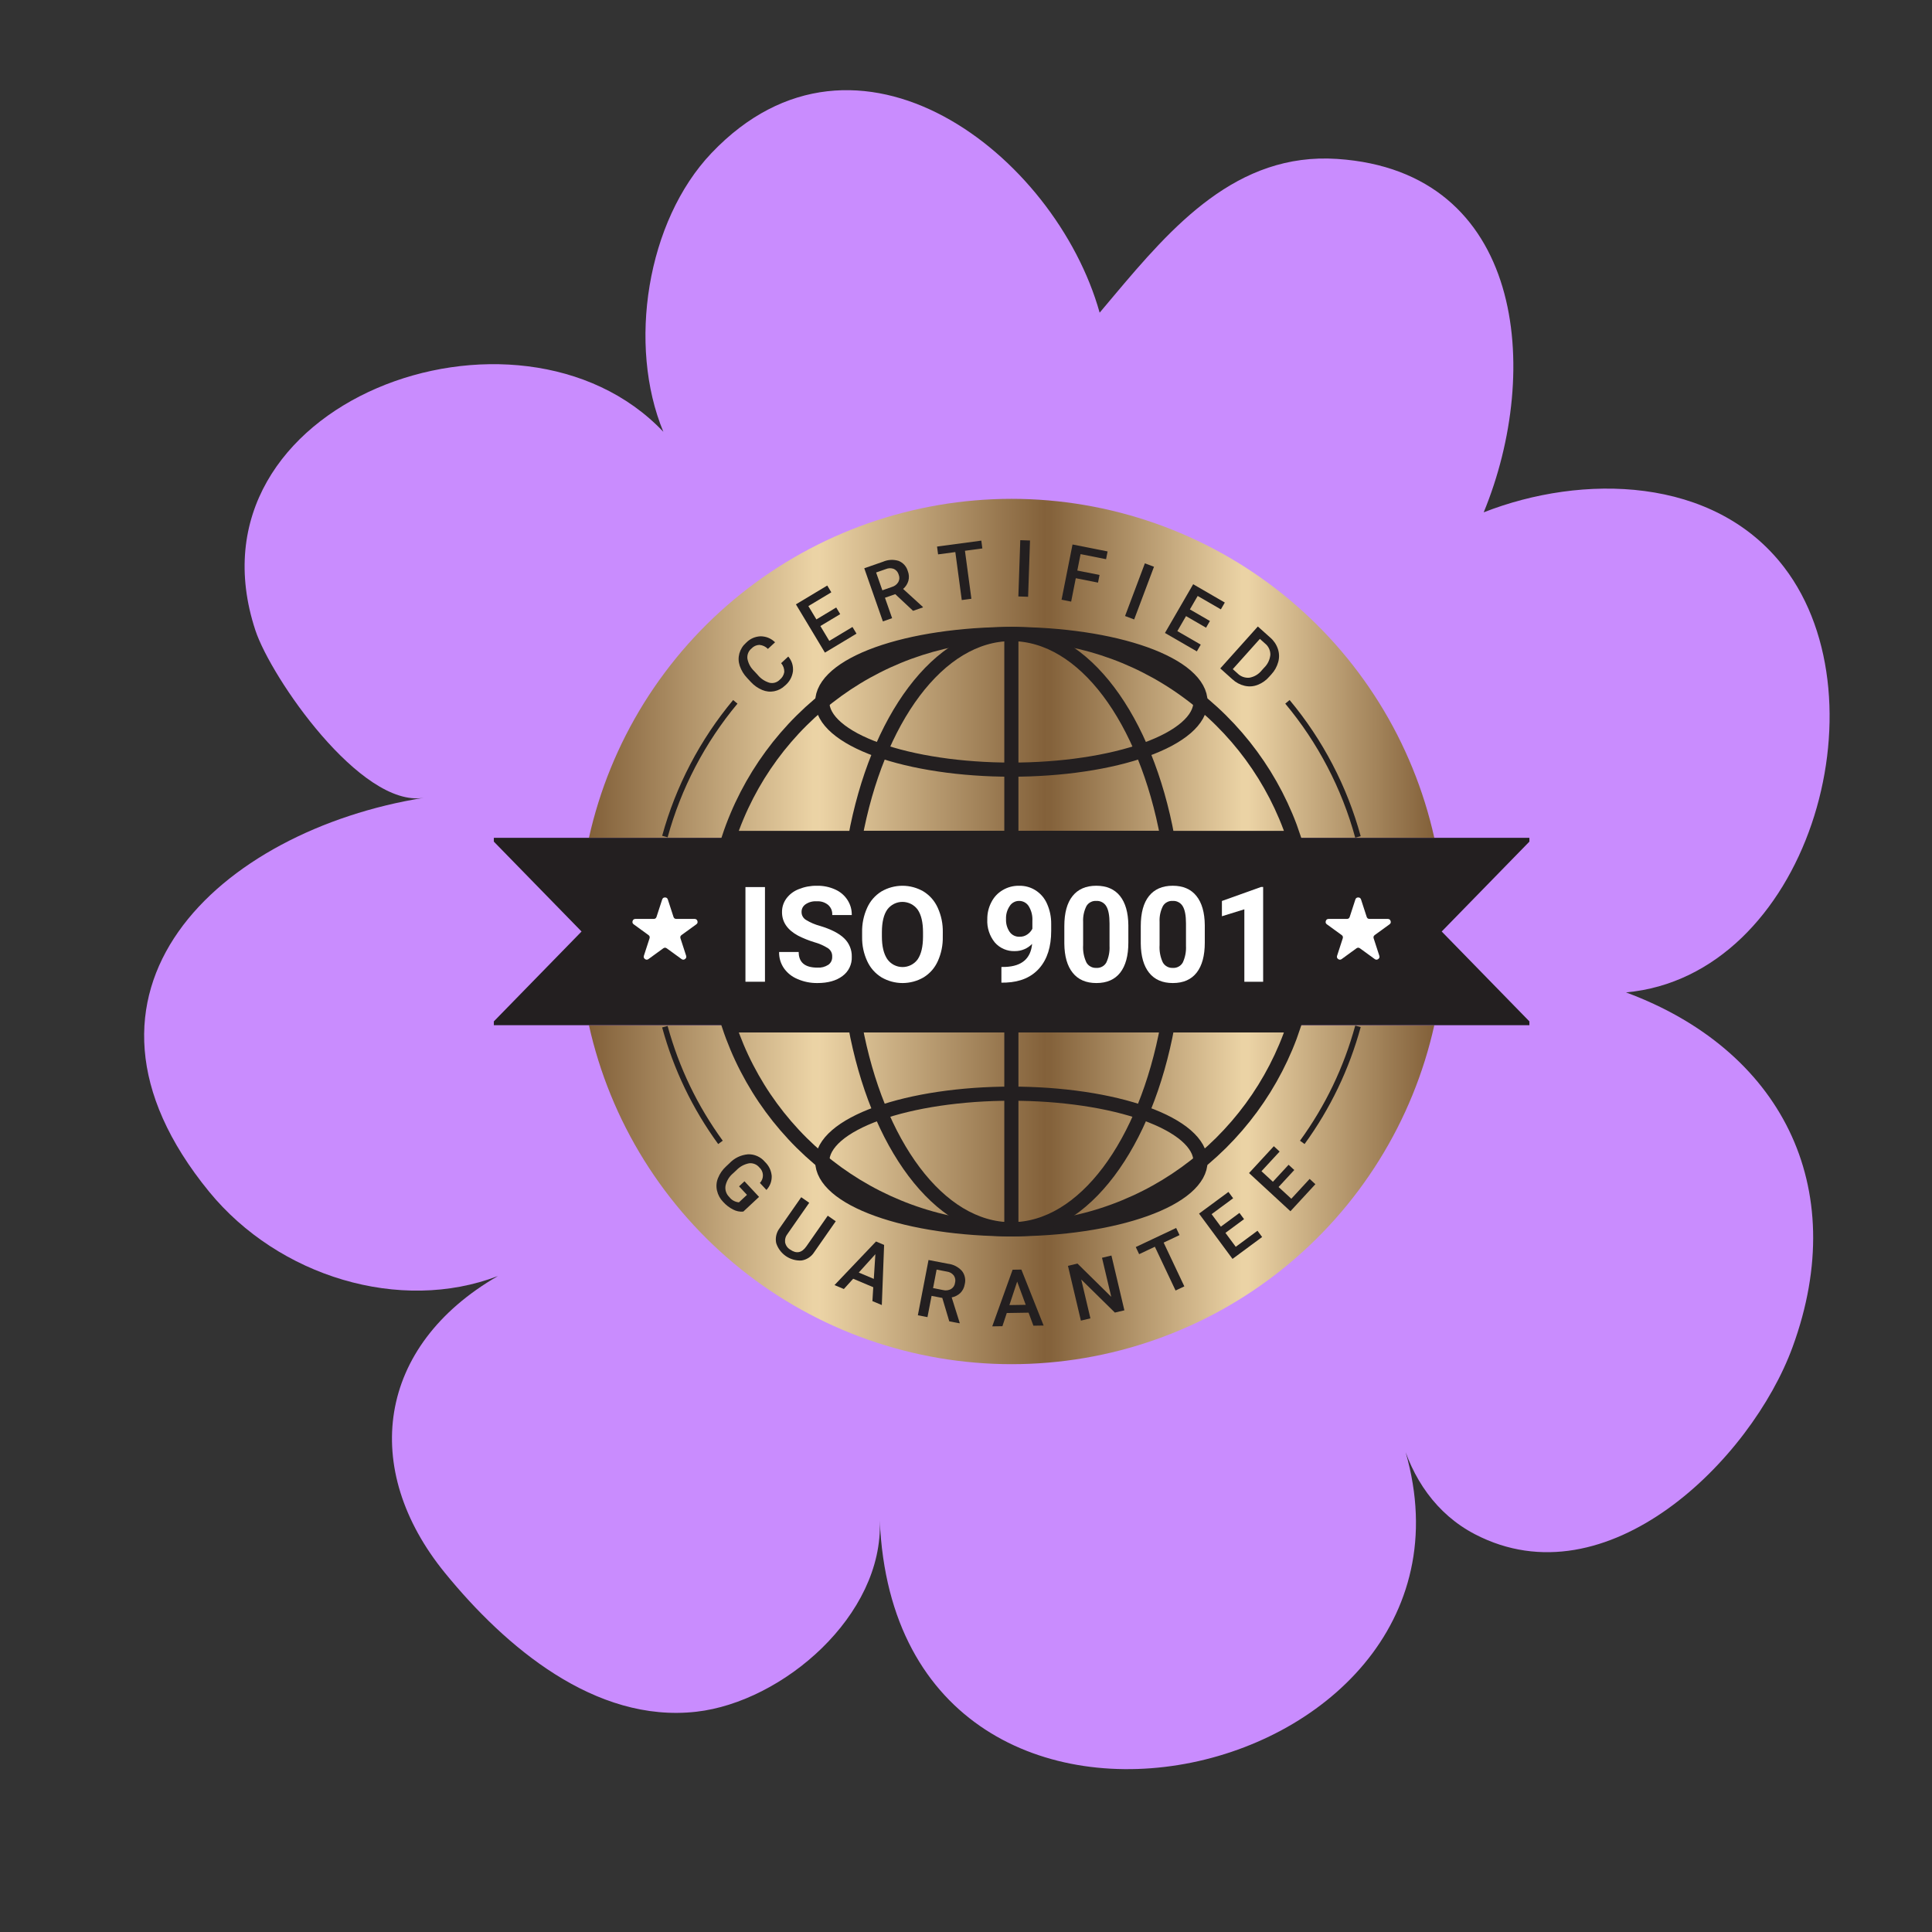
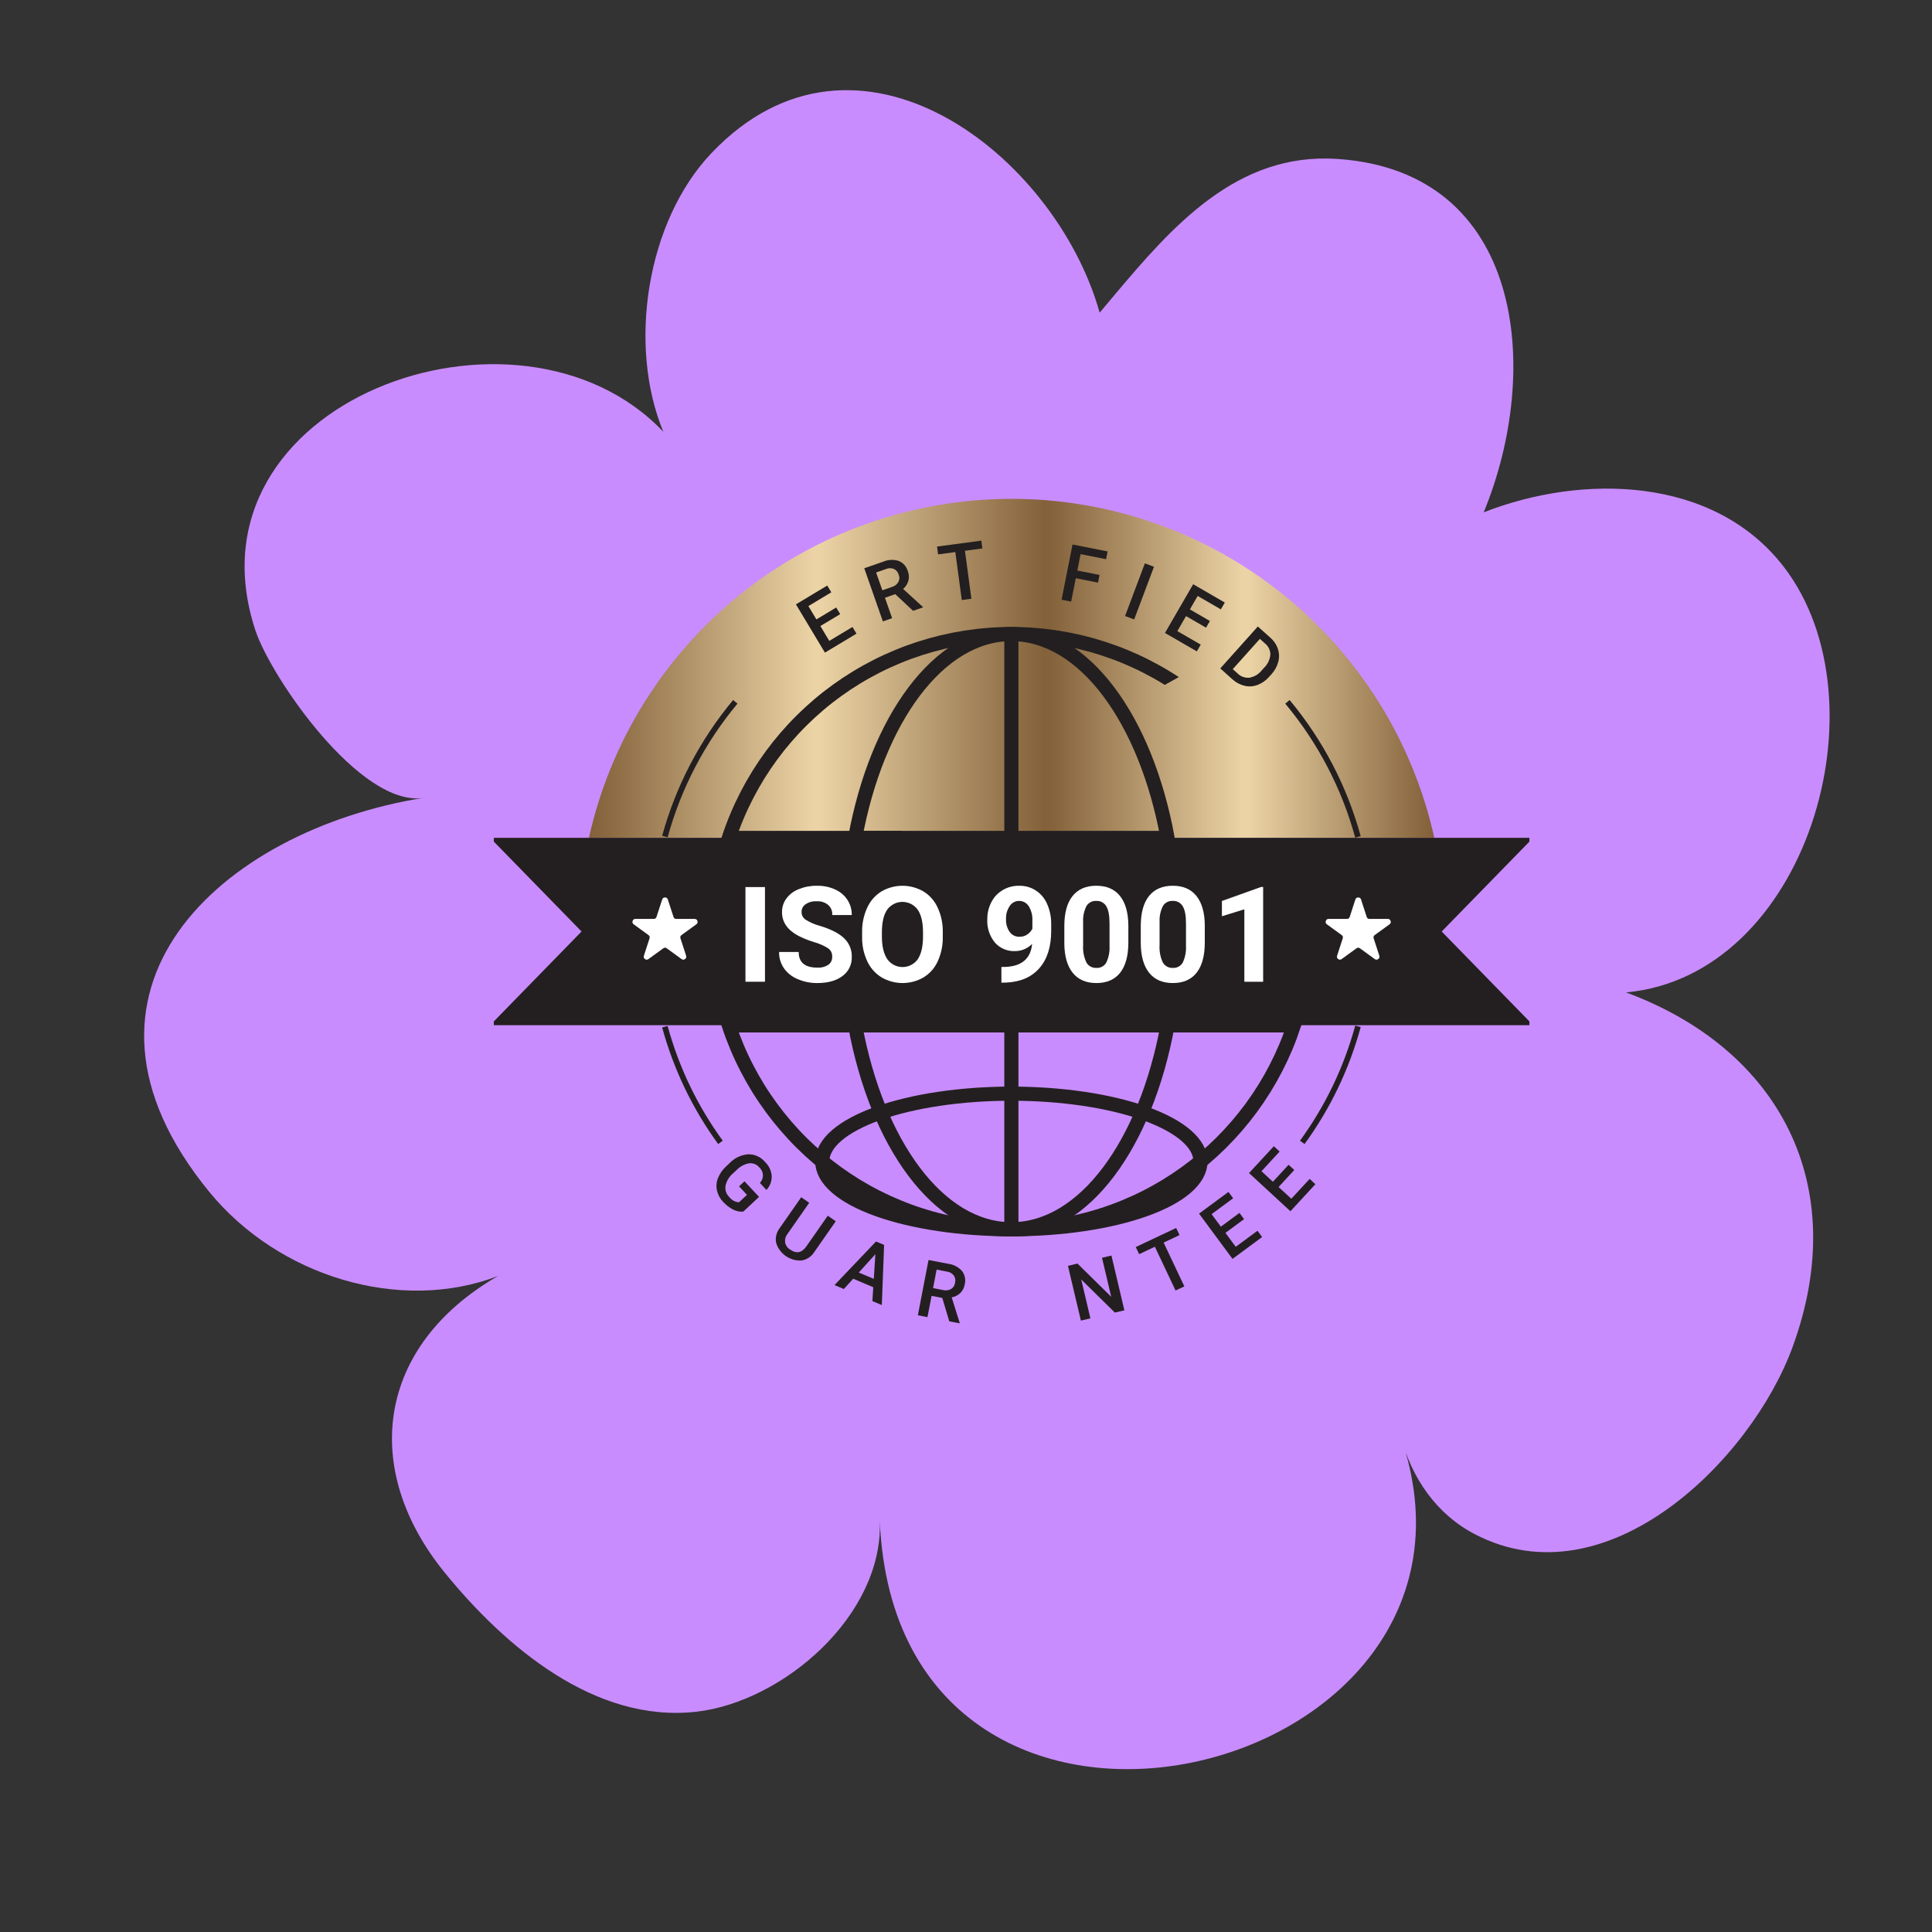
<svg xmlns="http://www.w3.org/2000/svg" version="1.0" preserveAspectRatio="xMidYMid meet" height="500" viewBox="0 0 375 375" zoomAndPan="magnify" width="500">
  <rect x="0" y="0" width="375" height="375" fill="#333333" stroke="none" />
  <defs>
    <clipPath id="d7ed301808">
      <path clip-rule="nonzero" d="M 114 96.805 L 279 96.805 L 279 163 L 114 163 Z M 114 96.805" />
    </clipPath>
    <clipPath id="2ed075bf98">
      <path clip-rule="nonzero" d="M 162.855 162.617 L 278.398 162.617 C 277.883 160.309 277.273 158.02 276.566 155.762 C 275.859 153.5 275.059 151.273 274.164 149.082 C 273.27 146.891 272.281 144.738 271.207 142.629 C 270.129 140.52 268.965 138.461 267.711 136.449 C 266.461 134.441 265.129 132.484 263.711 130.59 C 262.293 128.691 260.801 126.855 259.227 125.082 C 257.656 123.312 256.012 121.609 254.293 119.977 C 252.578 118.344 250.797 116.789 248.949 115.305 C 247.102 113.824 245.195 112.422 243.227 111.102 C 241.262 109.781 239.242 108.547 237.172 107.395 C 235.102 106.246 232.984 105.188 230.824 104.215 C 228.664 103.242 226.465 102.363 224.23 101.578 C 221.996 100.793 219.73 100.105 217.438 99.512 C 215.145 98.918 212.828 98.422 210.492 98.023 C 208.16 97.625 205.812 97.324 203.449 97.125 C 201.09 96.926 198.723 96.824 196.355 96.824 C 193.984 96.824 191.621 96.926 189.262 97.125 C 186.898 97.324 184.551 97.625 182.215 98.023 C 179.879 98.422 177.566 98.918 175.273 99.512 C 172.98 100.105 170.715 100.793 168.48 101.578 C 166.246 102.363 164.047 103.242 161.887 104.215 C 159.727 105.188 157.609 106.246 155.539 107.395 C 153.469 108.547 151.449 109.781 149.484 111.102 C 147.516 112.422 145.609 113.824 143.762 115.305 C 141.914 116.789 140.133 118.344 138.414 119.977 C 136.699 121.609 135.055 123.312 133.484 125.082 C 131.91 126.855 130.418 128.691 129 130.59 C 127.582 132.484 126.25 134.441 124.996 136.449 C 123.746 138.461 122.582 140.52 121.504 142.629 C 120.426 144.738 119.441 146.891 118.547 149.082 C 117.652 151.273 116.848 153.5 116.145 155.762 C 115.438 158.02 114.824 160.309 114.312 162.617 Z M 162.855 162.617" />
    </clipPath>
    <linearGradient id="2083dc5711" y2="156.933" gradientUnits="userSpaceOnUse" x2="422.391" y1="156.933" gradientTransform="matrix(0.549, 0, 0, 0.549, 46.429, 43.583)" x1="123.609">
      <stop offset="0" stop-color="rgb(50.999%, 37.599%, 22.4%)" stop-opacity="1" />
      <stop offset="0.004" stop-color="rgb(51.605%, 38.263%, 23.022%)" stop-opacity="1" />
      <stop offset="0.008" stop-color="rgb(52.211%, 38.927%, 23.647%)" stop-opacity="1" />
      <stop offset="0.012" stop-color="rgb(52.817%, 39.59%, 24.269%)" stop-opacity="1" />
      <stop offset="0.016" stop-color="rgb(53.424%, 40.256%, 24.893%)" stop-opacity="1" />
      <stop offset="0.02" stop-color="rgb(54.03%, 40.919%, 25.516%)" stop-opacity="1" />
      <stop offset="0.023" stop-color="rgb(54.636%, 41.583%, 26.14%)" stop-opacity="1" />
      <stop offset="0.027" stop-color="rgb(55.241%, 42.247%, 26.764%)" stop-opacity="1" />
      <stop offset="0.031" stop-color="rgb(55.849%, 42.912%, 27.388%)" stop-opacity="1" />
      <stop offset="0.035" stop-color="rgb(56.454%, 43.576%, 28.011%)" stop-opacity="1" />
      <stop offset="0.039" stop-color="rgb(57.062%, 44.24%, 28.635%)" stop-opacity="1" />
      <stop offset="0.043" stop-color="rgb(57.668%, 44.904%, 29.257%)" stop-opacity="1" />
      <stop offset="0.047" stop-color="rgb(58.273%, 45.567%, 29.881%)" stop-opacity="1" />
      <stop offset="0.051" stop-color="rgb(58.879%, 46.231%, 30.505%)" stop-opacity="1" />
      <stop offset="0.055" stop-color="rgb(59.486%, 46.896%, 31.129%)" stop-opacity="1" />
      <stop offset="0.059" stop-color="rgb(60.092%, 47.56%, 31.752%)" stop-opacity="1" />
      <stop offset="0.062" stop-color="rgb(60.698%, 48.224%, 32.376%)" stop-opacity="1" />
      <stop offset="0.066" stop-color="rgb(61.304%, 48.888%, 32.999%)" stop-opacity="1" />
      <stop offset="0.07" stop-color="rgb(61.911%, 49.553%, 33.623%)" stop-opacity="1" />
      <stop offset="0.074" stop-color="rgb(62.517%, 50.217%, 34.247%)" stop-opacity="1" />
      <stop offset="0.078" stop-color="rgb(63.123%, 50.88%, 34.871%)" stop-opacity="1" />
      <stop offset="0.082" stop-color="rgb(63.728%, 51.544%, 35.493%)" stop-opacity="1" />
      <stop offset="0.086" stop-color="rgb(64.336%, 52.208%, 36.118%)" stop-opacity="1" />
      <stop offset="0.09" stop-color="rgb(64.941%, 52.872%, 36.74%)" stop-opacity="1" />
      <stop offset="0.094" stop-color="rgb(65.547%, 53.537%, 37.364%)" stop-opacity="1" />
      <stop offset="0.098" stop-color="rgb(66.153%, 54.201%, 37.988%)" stop-opacity="1" />
      <stop offset="0.102" stop-color="rgb(66.76%, 54.865%, 38.612%)" stop-opacity="1" />
      <stop offset="0.105" stop-color="rgb(67.366%, 55.528%, 39.235%)" stop-opacity="1" />
      <stop offset="0.109" stop-color="rgb(67.973%, 56.194%, 39.859%)" stop-opacity="1" />
      <stop offset="0.113" stop-color="rgb(68.579%, 56.857%, 40.482%)" stop-opacity="1" />
      <stop offset="0.117" stop-color="rgb(69.185%, 57.521%, 41.106%)" stop-opacity="1" />
      <stop offset="0.121" stop-color="rgb(69.791%, 58.185%, 41.728%)" stop-opacity="1" />
      <stop offset="0.125" stop-color="rgb(70.398%, 58.849%, 42.352%)" stop-opacity="1" />
      <stop offset="0.129" stop-color="rgb(71.004%, 59.512%, 42.976%)" stop-opacity="1" />
      <stop offset="0.133" stop-color="rgb(71.609%, 60.178%, 43.6%)" stop-opacity="1" />
      <stop offset="0.137" stop-color="rgb(72.215%, 60.841%, 44.223%)" stop-opacity="1" />
      <stop offset="0.141" stop-color="rgb(72.823%, 61.505%, 44.847%)" stop-opacity="1" />
      <stop offset="0.145" stop-color="rgb(73.428%, 62.169%, 45.47%)" stop-opacity="1" />
      <stop offset="0.148" stop-color="rgb(74.034%, 62.834%, 46.094%)" stop-opacity="1" />
      <stop offset="0.152" stop-color="rgb(74.64%, 63.498%, 46.718%)" stop-opacity="1" />
      <stop offset="0.156" stop-color="rgb(75.247%, 64.162%, 47.342%)" stop-opacity="1" />
      <stop offset="0.16" stop-color="rgb(75.853%, 64.825%, 47.964%)" stop-opacity="1" />
      <stop offset="0.164" stop-color="rgb(76.459%, 65.489%, 48.589%)" stop-opacity="1" />
      <stop offset="0.168" stop-color="rgb(77.065%, 66.153%, 49.211%)" stop-opacity="1" />
      <stop offset="0.172" stop-color="rgb(77.672%, 66.818%, 49.835%)" stop-opacity="1" />
      <stop offset="0.176" stop-color="rgb(78.278%, 67.482%, 50.459%)" stop-opacity="1" />
      <stop offset="0.18" stop-color="rgb(78.883%, 68.146%, 51.083%)" stop-opacity="1" />
      <stop offset="0.184" stop-color="rgb(79.489%, 68.81%, 51.706%)" stop-opacity="1" />
      <stop offset="0.188" stop-color="rgb(80.096%, 69.475%, 52.33%)" stop-opacity="1" />
      <stop offset="0.191" stop-color="rgb(80.702%, 70.139%, 52.953%)" stop-opacity="1" />
      <stop offset="0.195" stop-color="rgb(81.31%, 70.802%, 53.577%)" stop-opacity="1" />
      <stop offset="0.199" stop-color="rgb(81.915%, 71.466%, 54.199%)" stop-opacity="1" />
      <stop offset="0.203" stop-color="rgb(82.521%, 72.13%, 54.823%)" stop-opacity="1" />
      <stop offset="0.207" stop-color="rgb(83.127%, 72.794%, 55.447%)" stop-opacity="1" />
      <stop offset="0.211" stop-color="rgb(83.734%, 73.459%, 56.071%)" stop-opacity="1" />
      <stop offset="0.215" stop-color="rgb(84.34%, 74.123%, 56.694%)" stop-opacity="1" />
      <stop offset="0.219" stop-color="rgb(84.946%, 74.786%, 57.318%)" stop-opacity="1" />
      <stop offset="0.223" stop-color="rgb(85.551%, 75.45%, 57.941%)" stop-opacity="1" />
      <stop offset="0.227" stop-color="rgb(86.159%, 76.115%, 58.565%)" stop-opacity="1" />
      <stop offset="0.23" stop-color="rgb(86.765%, 76.779%, 59.189%)" stop-opacity="1" />
      <stop offset="0.234" stop-color="rgb(87.37%, 77.443%, 59.813%)" stop-opacity="1" />
      <stop offset="0.238" stop-color="rgb(87.976%, 78.107%, 60.435%)" stop-opacity="1" />
      <stop offset="0.242" stop-color="rgb(88.583%, 78.77%, 61.06%)" stop-opacity="1" />
      <stop offset="0.246" stop-color="rgb(89.189%, 79.434%, 61.682%)" stop-opacity="1" />
      <stop offset="0.25" stop-color="rgb(89.795%, 80.099%, 62.306%)" stop-opacity="1" />
      <stop offset="0.254" stop-color="rgb(90.401%, 80.763%, 62.93%)" stop-opacity="1" />
      <stop offset="0.258" stop-color="rgb(91.008%, 81.427%, 63.554%)" stop-opacity="1" />
      <stop offset="0.262" stop-color="rgb(91.614%, 82.091%, 64.177%)" stop-opacity="1" />
      <stop offset="0.266" stop-color="rgb(92.22%, 82.756%, 64.801%)" stop-opacity="1" />
      <stop offset="0.27" stop-color="rgb(92.294%, 82.837%, 64.877%)" stop-opacity="1" />
      <stop offset="0.273" stop-color="rgb(92.369%, 82.919%, 64.955%)" stop-opacity="1" />
      <stop offset="0.277" stop-color="rgb(91.768%, 82.26%, 64.336%)" stop-opacity="1" />
      <stop offset="0.281" stop-color="rgb(91.167%, 81.601%, 63.716%)" stop-opacity="1" />
      <stop offset="0.285" stop-color="rgb(90.564%, 80.942%, 63.097%)" stop-opacity="1" />
      <stop offset="0.289" stop-color="rgb(89.963%, 80.283%, 62.479%)" stop-opacity="1" />
      <stop offset="0.293" stop-color="rgb(89.36%, 79.623%, 61.859%)" stop-opacity="1" />
      <stop offset="0.297" stop-color="rgb(88.759%, 78.964%, 61.241%)" stop-opacity="1" />
      <stop offset="0.301" stop-color="rgb(88.158%, 78.305%, 60.622%)" stop-opacity="1" />
      <stop offset="0.305" stop-color="rgb(87.556%, 77.646%, 60.002%)" stop-opacity="1" />
      <stop offset="0.309" stop-color="rgb(86.954%, 76.987%, 59.383%)" stop-opacity="1" />
      <stop offset="0.312" stop-color="rgb(86.353%, 76.328%, 58.765%)" stop-opacity="1" />
      <stop offset="0.316" stop-color="rgb(85.75%, 75.668%, 58.145%)" stop-opacity="1" />
      <stop offset="0.32" stop-color="rgb(85.149%, 75.009%, 57.527%)" stop-opacity="1" />
      <stop offset="0.324" stop-color="rgb(84.546%, 74.35%, 56.908%)" stop-opacity="1" />
      <stop offset="0.328" stop-color="rgb(83.945%, 73.691%, 56.29%)" stop-opacity="1" />
      <stop offset="0.332" stop-color="rgb(83.344%, 73.032%, 55.67%)" stop-opacity="1" />
      <stop offset="0.336" stop-color="rgb(82.742%, 72.372%, 55.051%)" stop-opacity="1" />
      <stop offset="0.34" stop-color="rgb(82.14%, 71.713%, 54.431%)" stop-opacity="1" />
      <stop offset="0.344" stop-color="rgb(81.538%, 71.054%, 53.813%)" stop-opacity="1" />
      <stop offset="0.348" stop-color="rgb(80.936%, 70.395%, 53.194%)" stop-opacity="1" />
      <stop offset="0.352" stop-color="rgb(80.334%, 69.736%, 52.576%)" stop-opacity="1" />
      <stop offset="0.355" stop-color="rgb(79.733%, 69.077%, 51.956%)" stop-opacity="1" />
      <stop offset="0.359" stop-color="rgb(79.132%, 68.417%, 51.337%)" stop-opacity="1" />
      <stop offset="0.363" stop-color="rgb(78.529%, 67.758%, 50.717%)" stop-opacity="1" />
      <stop offset="0.367" stop-color="rgb(77.928%, 67.099%, 50.099%)" stop-opacity="1" />
      <stop offset="0.371" stop-color="rgb(77.325%, 66.44%, 49.48%)" stop-opacity="1" />
      <stop offset="0.375" stop-color="rgb(76.724%, 65.781%, 48.862%)" stop-opacity="1" />
      <stop offset="0.379" stop-color="rgb(76.123%, 65.121%, 48.242%)" stop-opacity="1" />
      <stop offset="0.383" stop-color="rgb(75.522%, 64.462%, 47.624%)" stop-opacity="1" />
      <stop offset="0.387" stop-color="rgb(74.919%, 63.803%, 47.005%)" stop-opacity="1" />
      <stop offset="0.391" stop-color="rgb(74.318%, 63.144%, 46.385%)" stop-opacity="1" />
      <stop offset="0.395" stop-color="rgb(73.715%, 62.485%, 45.766%)" stop-opacity="1" />
      <stop offset="0.398" stop-color="rgb(73.114%, 61.826%, 45.148%)" stop-opacity="1" />
      <stop offset="0.402" stop-color="rgb(72.511%, 61.166%, 44.528%)" stop-opacity="1" />
      <stop offset="0.406" stop-color="rgb(71.91%, 60.507%, 43.91%)" stop-opacity="1" />
      <stop offset="0.41" stop-color="rgb(71.309%, 59.848%, 43.291%)" stop-opacity="1" />
      <stop offset="0.414" stop-color="rgb(70.708%, 59.189%, 42.671%)" stop-opacity="1" />
      <stop offset="0.418" stop-color="rgb(70.105%, 58.53%, 42.052%)" stop-opacity="1" />
      <stop offset="0.422" stop-color="rgb(69.504%, 57.87%, 41.434%)" stop-opacity="1" />
      <stop offset="0.426" stop-color="rgb(68.901%, 57.211%, 40.814%)" stop-opacity="1" />
      <stop offset="0.43" stop-color="rgb(68.3%, 56.552%, 40.196%)" stop-opacity="1" />
      <stop offset="0.434" stop-color="rgb(67.699%, 55.893%, 39.577%)" stop-opacity="1" />
      <stop offset="0.438" stop-color="rgb(67.097%, 55.234%, 38.957%)" stop-opacity="1" />
      <stop offset="0.441" stop-color="rgb(66.495%, 54.575%, 38.338%)" stop-opacity="1" />
      <stop offset="0.445" stop-color="rgb(65.894%, 53.915%, 37.72%)" stop-opacity="1" />
      <stop offset="0.449" stop-color="rgb(65.291%, 53.256%, 37.1%)" stop-opacity="1" />
      <stop offset="0.453" stop-color="rgb(64.69%, 52.597%, 36.482%)" stop-opacity="1" />
      <stop offset="0.457" stop-color="rgb(64.087%, 51.938%, 35.863%)" stop-opacity="1" />
      <stop offset="0.461" stop-color="rgb(63.486%, 51.279%, 35.245%)" stop-opacity="1" />
      <stop offset="0.465" stop-color="rgb(62.885%, 50.62%, 34.625%)" stop-opacity="1" />
      <stop offset="0.469" stop-color="rgb(62.283%, 49.96%, 34.006%)" stop-opacity="1" />
      <stop offset="0.473" stop-color="rgb(61.681%, 49.301%, 33.386%)" stop-opacity="1" />
      <stop offset="0.477" stop-color="rgb(61.079%, 48.642%, 32.768%)" stop-opacity="1" />
      <stop offset="0.48" stop-color="rgb(60.477%, 47.983%, 32.149%)" stop-opacity="1" />
      <stop offset="0.484" stop-color="rgb(59.875%, 47.324%, 31.531%)" stop-opacity="1" />
      <stop offset="0.488" stop-color="rgb(59.274%, 46.664%, 30.911%)" stop-opacity="1" />
      <stop offset="0.492" stop-color="rgb(58.673%, 46.005%, 30.292%)" stop-opacity="1" />
      <stop offset="0.496" stop-color="rgb(58.07%, 45.346%, 29.672%)" stop-opacity="1" />
      <stop offset="0.5" stop-color="rgb(57.469%, 44.687%, 29.054%)" stop-opacity="1" />
      <stop offset="0.504" stop-color="rgb(56.866%, 44.028%, 28.435%)" stop-opacity="1" />
      <stop offset="0.508" stop-color="rgb(56.265%, 43.369%, 27.817%)" stop-opacity="1" />
      <stop offset="0.512" stop-color="rgb(55.664%, 42.709%, 27.197%)" stop-opacity="1" />
      <stop offset="0.516" stop-color="rgb(55.063%, 42.05%, 26.579%)" stop-opacity="1" />
      <stop offset="0.52" stop-color="rgb(54.46%, 41.391%, 25.96%)" stop-opacity="1" />
      <stop offset="0.523" stop-color="rgb(53.859%, 40.732%, 25.34%)" stop-opacity="1" />
      <stop offset="0.527" stop-color="rgb(53.256%, 40.073%, 24.721%)" stop-opacity="1" />
      <stop offset="0.531" stop-color="rgb(52.655%, 39.413%, 24.103%)" stop-opacity="1" />
      <stop offset="0.535" stop-color="rgb(52.052%, 38.754%, 23.483%)" stop-opacity="1" />
      <stop offset="0.539" stop-color="rgb(51.451%, 38.095%, 22.865%)" stop-opacity="1" />
      <stop offset="0.543" stop-color="rgb(51.659%, 38.322%, 23.079%)" stop-opacity="1" />
      <stop offset="0.547" stop-color="rgb(51.868%, 38.551%, 23.294%)" stop-opacity="1" />
      <stop offset="0.551" stop-color="rgb(52.563%, 39.314%, 24.01%)" stop-opacity="1" />
      <stop offset="0.555" stop-color="rgb(53.261%, 40.077%, 24.727%)" stop-opacity="1" />
      <stop offset="0.559" stop-color="rgb(53.957%, 40.84%, 25.443%)" stop-opacity="1" />
      <stop offset="0.562" stop-color="rgb(54.654%, 41.603%, 26.16%)" stop-opacity="1" />
      <stop offset="0.566" stop-color="rgb(55.35%, 42.366%, 26.875%)" stop-opacity="1" />
      <stop offset="0.57" stop-color="rgb(56.047%, 43.129%, 27.592%)" stop-opacity="1" />
      <stop offset="0.574" stop-color="rgb(56.743%, 43.892%, 28.308%)" stop-opacity="1" />
      <stop offset="0.578" stop-color="rgb(57.44%, 44.655%, 29.025%)" stop-opacity="1" />
      <stop offset="0.582" stop-color="rgb(58.136%, 45.418%, 29.741%)" stop-opacity="1" />
      <stop offset="0.586" stop-color="rgb(58.833%, 46.181%, 30.458%)" stop-opacity="1" />
      <stop offset="0.59" stop-color="rgb(59.529%, 46.944%, 31.174%)" stop-opacity="1" />
      <stop offset="0.594" stop-color="rgb(60.226%, 47.707%, 31.891%)" stop-opacity="1" />
      <stop offset="0.598" stop-color="rgb(60.922%, 48.47%, 32.607%)" stop-opacity="1" />
      <stop offset="0.602" stop-color="rgb(61.62%, 49.232%, 33.324%)" stop-opacity="1" />
      <stop offset="0.605" stop-color="rgb(62.315%, 49.995%, 34.039%)" stop-opacity="1" />
      <stop offset="0.609" stop-color="rgb(63.013%, 50.758%, 34.756%)" stop-opacity="1" />
      <stop offset="0.613" stop-color="rgb(63.708%, 51.521%, 35.472%)" stop-opacity="1" />
      <stop offset="0.617" stop-color="rgb(64.404%, 52.284%, 36.189%)" stop-opacity="1" />
      <stop offset="0.621" stop-color="rgb(65.1%, 53.047%, 36.905%)" stop-opacity="1" />
      <stop offset="0.625" stop-color="rgb(65.797%, 53.81%, 37.622%)" stop-opacity="1" />
      <stop offset="0.629" stop-color="rgb(66.493%, 54.573%, 38.338%)" stop-opacity="1" />
      <stop offset="0.633" stop-color="rgb(67.191%, 55.336%, 39.055%)" stop-opacity="1" />
      <stop offset="0.637" stop-color="rgb(67.886%, 56.099%, 39.771%)" stop-opacity="1" />
      <stop offset="0.641" stop-color="rgb(68.584%, 56.862%, 40.488%)" stop-opacity="1" />
      <stop offset="0.645" stop-color="rgb(69.279%, 57.625%, 41.203%)" stop-opacity="1" />
      <stop offset="0.648" stop-color="rgb(69.977%, 58.388%, 41.92%)" stop-opacity="1" />
      <stop offset="0.652" stop-color="rgb(70.673%, 59.151%, 42.636%)" stop-opacity="1" />
      <stop offset="0.656" stop-color="rgb(71.37%, 59.915%, 43.353%)" stop-opacity="1" />
      <stop offset="0.66" stop-color="rgb(72.066%, 60.678%, 44.069%)" stop-opacity="1" />
      <stop offset="0.664" stop-color="rgb(72.763%, 61.441%, 44.786%)" stop-opacity="1" />
      <stop offset="0.668" stop-color="rgb(73.459%, 62.204%, 45.502%)" stop-opacity="1" />
      <stop offset="0.672" stop-color="rgb(74.156%, 62.967%, 46.219%)" stop-opacity="1" />
      <stop offset="0.676" stop-color="rgb(74.852%, 63.73%, 46.935%)" stop-opacity="1" />
      <stop offset="0.68" stop-color="rgb(75.549%, 64.493%, 47.652%)" stop-opacity="1" />
      <stop offset="0.684" stop-color="rgb(76.245%, 65.256%, 48.367%)" stop-opacity="1" />
      <stop offset="0.688" stop-color="rgb(76.941%, 66.019%, 49.084%)" stop-opacity="1" />
      <stop offset="0.691" stop-color="rgb(77.637%, 66.782%, 49.8%)" stop-opacity="1" />
      <stop offset="0.695" stop-color="rgb(78.334%, 67.545%, 50.517%)" stop-opacity="1" />
      <stop offset="0.699" stop-color="rgb(79.03%, 68.307%, 51.233%)" stop-opacity="1" />
      <stop offset="0.703" stop-color="rgb(79.727%, 69.07%, 51.95%)" stop-opacity="1" />
      <stop offset="0.707" stop-color="rgb(80.423%, 69.833%, 52.666%)" stop-opacity="1" />
      <stop offset="0.711" stop-color="rgb(81.12%, 70.596%, 53.383%)" stop-opacity="1" />
      <stop offset="0.715" stop-color="rgb(81.816%, 71.359%, 54.099%)" stop-opacity="1" />
      <stop offset="0.719" stop-color="rgb(82.513%, 72.122%, 54.816%)" stop-opacity="1" />
      <stop offset="0.723" stop-color="rgb(83.209%, 72.885%, 55.531%)" stop-opacity="1" />
      <stop offset="0.727" stop-color="rgb(83.907%, 73.648%, 56.248%)" stop-opacity="1" />
      <stop offset="0.73" stop-color="rgb(84.602%, 74.411%, 56.964%)" stop-opacity="1" />
      <stop offset="0.734" stop-color="rgb(85.3%, 75.174%, 57.681%)" stop-opacity="1" />
      <stop offset="0.738" stop-color="rgb(85.995%, 75.937%, 58.397%)" stop-opacity="1" />
      <stop offset="0.742" stop-color="rgb(86.693%, 76.7%, 59.114%)" stop-opacity="1" />
      <stop offset="0.746" stop-color="rgb(87.389%, 77.463%, 59.83%)" stop-opacity="1" />
      <stop offset="0.75" stop-color="rgb(88.086%, 78.226%, 60.547%)" stop-opacity="1" />
      <stop offset="0.754" stop-color="rgb(88.782%, 78.989%, 61.263%)" stop-opacity="1" />
      <stop offset="0.758" stop-color="rgb(89.478%, 79.752%, 61.98%)" stop-opacity="1" />
      <stop offset="0.762" stop-color="rgb(90.173%, 80.515%, 62.695%)" stop-opacity="1" />
      <stop offset="0.766" stop-color="rgb(90.871%, 81.277%, 63.412%)" stop-opacity="1" />
      <stop offset="0.77" stop-color="rgb(91.566%, 82.04%, 64.128%)" stop-opacity="1" />
      <stop offset="0.773" stop-color="rgb(92.264%, 82.803%, 64.845%)" stop-opacity="1" />
      <stop offset="0.777" stop-color="rgb(92.181%, 82.713%, 64.761%)" stop-opacity="1" />
      <stop offset="0.781" stop-color="rgb(92.101%, 82.625%, 64.677%)" stop-opacity="1" />
      <stop offset="0.785" stop-color="rgb(91.367%, 81.821%, 63.922%)" stop-opacity="1" />
      <stop offset="0.789" stop-color="rgb(90.633%, 81.017%, 63.168%)" stop-opacity="1" />
      <stop offset="0.793" stop-color="rgb(89.899%, 80.212%, 62.413%)" stop-opacity="1" />
      <stop offset="0.797" stop-color="rgb(89.165%, 79.408%, 61.658%)" stop-opacity="1" />
      <stop offset="0.801" stop-color="rgb(88.431%, 78.604%, 60.902%)" stop-opacity="1" />
      <stop offset="0.805" stop-color="rgb(87.697%, 77.8%, 60.149%)" stop-opacity="1" />
      <stop offset="0.809" stop-color="rgb(86.963%, 76.996%, 59.393%)" stop-opacity="1" />
      <stop offset="0.812" stop-color="rgb(86.229%, 76.192%, 58.638%)" stop-opacity="1" />
      <stop offset="0.816" stop-color="rgb(85.495%, 75.388%, 57.883%)" stop-opacity="1" />
      <stop offset="0.82" stop-color="rgb(84.761%, 74.585%, 57.127%)" stop-opacity="1" />
      <stop offset="0.824" stop-color="rgb(84.027%, 73.781%, 56.372%)" stop-opacity="1" />
      <stop offset="0.828" stop-color="rgb(83.293%, 72.977%, 55.618%)" stop-opacity="1" />
      <stop offset="0.832" stop-color="rgb(82.559%, 72.173%, 54.863%)" stop-opacity="1" />
      <stop offset="0.836" stop-color="rgb(81.825%, 71.368%, 54.108%)" stop-opacity="1" />
      <stop offset="0.84" stop-color="rgb(81.091%, 70.564%, 53.352%)" stop-opacity="1" />
      <stop offset="0.844" stop-color="rgb(80.357%, 69.76%, 52.599%)" stop-opacity="1" />
      <stop offset="0.848" stop-color="rgb(79.623%, 68.956%, 51.843%)" stop-opacity="1" />
      <stop offset="0.852" stop-color="rgb(78.889%, 68.152%, 51.088%)" stop-opacity="1" />
      <stop offset="0.855" stop-color="rgb(78.156%, 67.348%, 50.333%)" stop-opacity="1" />
      <stop offset="0.859" stop-color="rgb(77.422%, 66.544%, 49.579%)" stop-opacity="1" />
      <stop offset="0.863" stop-color="rgb(76.688%, 65.739%, 48.824%)" stop-opacity="1" />
      <stop offset="0.867" stop-color="rgb(75.954%, 64.935%, 48.068%)" stop-opacity="1" />
      <stop offset="0.871" stop-color="rgb(75.22%, 64.131%, 47.313%)" stop-opacity="1" />
      <stop offset="0.875" stop-color="rgb(74.486%, 63.329%, 46.559%)" stop-opacity="1" />
      <stop offset="0.879" stop-color="rgb(73.752%, 62.524%, 45.804%)" stop-opacity="1" />
      <stop offset="0.883" stop-color="rgb(73.018%, 61.72%, 45.049%)" stop-opacity="1" />
      <stop offset="0.887" stop-color="rgb(72.284%, 60.916%, 44.293%)" stop-opacity="1" />
      <stop offset="0.891" stop-color="rgb(71.55%, 60.112%, 43.538%)" stop-opacity="1" />
      <stop offset="0.895" stop-color="rgb(70.816%, 59.308%, 42.783%)" stop-opacity="1" />
      <stop offset="0.898" stop-color="rgb(70.082%, 58.504%, 42.029%)" stop-opacity="1" />
      <stop offset="0.902" stop-color="rgb(69.348%, 57.7%, 41.273%)" stop-opacity="1" />
      <stop offset="0.906" stop-color="rgb(68.614%, 56.895%, 40.518%)" stop-opacity="1" />
      <stop offset="0.91" stop-color="rgb(67.88%, 56.091%, 39.763%)" stop-opacity="1" />
      <stop offset="0.914" stop-color="rgb(67.146%, 55.287%, 39.009%)" stop-opacity="1" />
      <stop offset="0.918" stop-color="rgb(66.412%, 54.483%, 38.254%)" stop-opacity="1" />
      <stop offset="0.922" stop-color="rgb(65.678%, 53.68%, 37.498%)" stop-opacity="1" />
      <stop offset="0.926" stop-color="rgb(64.944%, 52.876%, 36.743%)" stop-opacity="1" />
      <stop offset="0.93" stop-color="rgb(64.211%, 52.072%, 35.989%)" stop-opacity="1" />
      <stop offset="0.934" stop-color="rgb(63.477%, 51.268%, 35.234%)" stop-opacity="1" />
      <stop offset="0.938" stop-color="rgb(62.743%, 50.464%, 34.479%)" stop-opacity="1" />
      <stop offset="0.941" stop-color="rgb(62.009%, 49.66%, 33.723%)" stop-opacity="1" />
      <stop offset="0.945" stop-color="rgb(61.275%, 48.856%, 32.968%)" stop-opacity="1" />
      <stop offset="0.949" stop-color="rgb(60.541%, 48.051%, 32.213%)" stop-opacity="1" />
      <stop offset="0.953" stop-color="rgb(59.807%, 47.247%, 31.459%)" stop-opacity="1" />
      <stop offset="0.957" stop-color="rgb(59.073%, 46.443%, 30.704%)" stop-opacity="1" />
      <stop offset="0.961" stop-color="rgb(58.339%, 45.639%, 29.948%)" stop-opacity="1" />
      <stop offset="0.965" stop-color="rgb(57.605%, 44.835%, 29.193%)" stop-opacity="1" />
      <stop offset="0.969" stop-color="rgb(56.871%, 44.031%, 28.439%)" stop-opacity="1" />
      <stop offset="0.973" stop-color="rgb(56.137%, 43.227%, 27.684%)" stop-opacity="1" />
      <stop offset="0.977" stop-color="rgb(55.403%, 42.424%, 26.929%)" stop-opacity="1" />
      <stop offset="0.98" stop-color="rgb(54.669%, 41.62%, 26.173%)" stop-opacity="1" />
      <stop offset="0.984" stop-color="rgb(53.935%, 40.816%, 25.42%)" stop-opacity="1" />
      <stop offset="0.988" stop-color="rgb(53.201%, 40.012%, 24.664%)" stop-opacity="1" />
      <stop offset="0.992" stop-color="rgb(52.467%, 39.207%, 23.909%)" stop-opacity="1" />
      <stop offset="0.996" stop-color="rgb(51.733%, 38.403%, 23.154%)" stop-opacity="1" />
      <stop offset="1" stop-color="rgb(50.999%, 37.599%, 22.4%)" stop-opacity="1" />
    </linearGradient>
    <clipPath id="ca6bc22120">
      <path clip-rule="nonzero" d="M 114 198 L 279 198 L 279 264.805 L 114 264.805 Z M 114 198" />
    </clipPath>
    <clipPath id="91a74346ae">
      <path clip-rule="nonzero" d="M 229.855 198.992 L 114.312 198.992 C 114.824 201.305 115.438 203.59 116.145 205.852 C 116.848 208.109 117.652 210.336 118.547 212.527 C 119.441 214.723 120.426 216.871 121.504 218.98 C 122.582 221.09 123.746 223.148 124.996 225.16 C 126.25 227.172 127.582 229.125 129 231.023 C 130.418 232.922 131.91 234.754 133.484 236.527 C 135.055 238.297 136.699 240 138.414 241.633 C 140.133 243.266 141.914 244.824 143.762 246.305 C 145.609 247.785 147.516 249.188 149.484 250.508 C 151.449 251.828 153.469 253.062 155.539 254.215 C 157.609 255.363 159.727 256.426 161.887 257.395 C 164.047 258.367 166.246 259.246 168.48 260.031 C 170.715 260.816 172.98 261.508 175.273 262.102 C 177.566 262.695 179.879 263.191 182.215 263.59 C 184.551 263.988 186.898 264.285 189.262 264.484 C 191.621 264.688 193.984 264.785 196.355 264.785 C 198.723 264.785 201.09 264.688 203.449 264.484 C 205.812 264.285 208.16 263.988 210.492 263.59 C 212.828 263.191 215.145 262.695 217.438 262.102 C 219.73 261.508 221.996 260.816 224.23 260.031 C 226.465 259.246 228.664 258.367 230.824 257.395 C 232.984 256.426 235.102 255.363 237.172 254.215 C 239.242 253.062 241.262 251.828 243.227 250.508 C 245.195 249.188 247.102 247.785 248.949 246.305 C 250.797 244.824 252.578 243.266 254.293 241.633 C 256.012 240 257.656 238.297 259.227 236.527 C 260.801 234.754 262.293 232.922 263.711 231.023 C 265.129 229.125 266.461 227.172 267.711 225.16 C 268.965 223.148 270.129 221.09 271.207 218.98 C 272.281 216.871 273.27 214.723 274.164 212.527 C 275.059 210.336 275.859 208.109 276.566 205.852 C 277.273 203.59 277.883 201.305 278.398 198.992 Z M 229.855 198.992" />
    </clipPath>
    <linearGradient id="056ba6f964" y2="343.067" gradientUnits="userSpaceOnUse" x2="422.391" y1="343.067" gradientTransform="matrix(0.549, 0, 0, 0.549, 46.429, 43.583)" x1="123.609">
      <stop offset="0" stop-color="rgb(50.999%, 37.599%, 22.4%)" stop-opacity="1" />
      <stop offset="0.004" stop-color="rgb(51.605%, 38.263%, 23.022%)" stop-opacity="1" />
      <stop offset="0.008" stop-color="rgb(52.211%, 38.927%, 23.647%)" stop-opacity="1" />
      <stop offset="0.012" stop-color="rgb(52.817%, 39.59%, 24.269%)" stop-opacity="1" />
      <stop offset="0.016" stop-color="rgb(53.424%, 40.256%, 24.893%)" stop-opacity="1" />
      <stop offset="0.02" stop-color="rgb(54.03%, 40.919%, 25.516%)" stop-opacity="1" />
      <stop offset="0.023" stop-color="rgb(54.637%, 41.583%, 26.14%)" stop-opacity="1" />
      <stop offset="0.027" stop-color="rgb(55.243%, 42.247%, 26.764%)" stop-opacity="1" />
      <stop offset="0.031" stop-color="rgb(55.849%, 42.912%, 27.388%)" stop-opacity="1" />
      <stop offset="0.035" stop-color="rgb(56.454%, 43.576%, 28.011%)" stop-opacity="1" />
      <stop offset="0.039" stop-color="rgb(57.062%, 44.24%, 28.635%)" stop-opacity="1" />
      <stop offset="0.043" stop-color="rgb(57.668%, 44.904%, 29.257%)" stop-opacity="1" />
      <stop offset="0.047" stop-color="rgb(58.273%, 45.567%, 29.881%)" stop-opacity="1" />
      <stop offset="0.051" stop-color="rgb(58.879%, 46.231%, 30.505%)" stop-opacity="1" />
      <stop offset="0.055" stop-color="rgb(59.486%, 46.896%, 31.129%)" stop-opacity="1" />
      <stop offset="0.059" stop-color="rgb(60.092%, 47.56%, 31.752%)" stop-opacity="1" />
      <stop offset="0.062" stop-color="rgb(60.698%, 48.224%, 32.376%)" stop-opacity="1" />
      <stop offset="0.066" stop-color="rgb(61.304%, 48.888%, 32.999%)" stop-opacity="1" />
      <stop offset="0.07" stop-color="rgb(61.911%, 49.553%, 33.623%)" stop-opacity="1" />
      <stop offset="0.074" stop-color="rgb(62.517%, 50.217%, 34.247%)" stop-opacity="1" />
      <stop offset="0.078" stop-color="rgb(63.123%, 50.88%, 34.871%)" stop-opacity="1" />
      <stop offset="0.082" stop-color="rgb(63.728%, 51.544%, 35.493%)" stop-opacity="1" />
      <stop offset="0.086" stop-color="rgb(64.336%, 52.208%, 36.118%)" stop-opacity="1" />
      <stop offset="0.09" stop-color="rgb(64.941%, 52.872%, 36.74%)" stop-opacity="1" />
      <stop offset="0.094" stop-color="rgb(65.547%, 53.537%, 37.364%)" stop-opacity="1" />
      <stop offset="0.098" stop-color="rgb(66.153%, 54.201%, 37.988%)" stop-opacity="1" />
      <stop offset="0.102" stop-color="rgb(66.76%, 54.865%, 38.612%)" stop-opacity="1" />
      <stop offset="0.105" stop-color="rgb(67.366%, 55.528%, 39.235%)" stop-opacity="1" />
      <stop offset="0.109" stop-color="rgb(67.973%, 56.194%, 39.859%)" stop-opacity="1" />
      <stop offset="0.113" stop-color="rgb(68.579%, 56.857%, 40.482%)" stop-opacity="1" />
      <stop offset="0.117" stop-color="rgb(69.185%, 57.521%, 41.106%)" stop-opacity="1" />
      <stop offset="0.121" stop-color="rgb(69.791%, 58.185%, 41.728%)" stop-opacity="1" />
      <stop offset="0.125" stop-color="rgb(70.398%, 58.849%, 42.352%)" stop-opacity="1" />
      <stop offset="0.129" stop-color="rgb(71.004%, 59.512%, 42.976%)" stop-opacity="1" />
      <stop offset="0.133" stop-color="rgb(71.609%, 60.178%, 43.6%)" stop-opacity="1" />
      <stop offset="0.137" stop-color="rgb(72.215%, 60.841%, 44.223%)" stop-opacity="1" />
      <stop offset="0.141" stop-color="rgb(72.823%, 61.505%, 44.847%)" stop-opacity="1" />
      <stop offset="0.145" stop-color="rgb(73.428%, 62.169%, 45.47%)" stop-opacity="1" />
      <stop offset="0.148" stop-color="rgb(74.034%, 62.834%, 46.094%)" stop-opacity="1" />
      <stop offset="0.152" stop-color="rgb(74.64%, 63.498%, 46.718%)" stop-opacity="1" />
      <stop offset="0.156" stop-color="rgb(75.247%, 64.162%, 47.342%)" stop-opacity="1" />
      <stop offset="0.16" stop-color="rgb(75.853%, 64.825%, 47.964%)" stop-opacity="1" />
      <stop offset="0.164" stop-color="rgb(76.459%, 65.489%, 48.589%)" stop-opacity="1" />
      <stop offset="0.168" stop-color="rgb(77.065%, 66.153%, 49.211%)" stop-opacity="1" />
      <stop offset="0.172" stop-color="rgb(77.672%, 66.818%, 49.835%)" stop-opacity="1" />
      <stop offset="0.176" stop-color="rgb(78.278%, 67.482%, 50.459%)" stop-opacity="1" />
      <stop offset="0.18" stop-color="rgb(78.883%, 68.146%, 51.083%)" stop-opacity="1" />
      <stop offset="0.184" stop-color="rgb(79.489%, 68.81%, 51.706%)" stop-opacity="1" />
      <stop offset="0.188" stop-color="rgb(80.096%, 69.475%, 52.33%)" stop-opacity="1" />
      <stop offset="0.191" stop-color="rgb(80.702%, 70.139%, 52.953%)" stop-opacity="1" />
      <stop offset="0.195" stop-color="rgb(81.31%, 70.802%, 53.577%)" stop-opacity="1" />
      <stop offset="0.199" stop-color="rgb(81.915%, 71.466%, 54.199%)" stop-opacity="1" />
      <stop offset="0.203" stop-color="rgb(82.521%, 72.13%, 54.823%)" stop-opacity="1" />
      <stop offset="0.207" stop-color="rgb(83.127%, 72.794%, 55.447%)" stop-opacity="1" />
      <stop offset="0.211" stop-color="rgb(83.734%, 73.459%, 56.071%)" stop-opacity="1" />
      <stop offset="0.215" stop-color="rgb(84.34%, 74.123%, 56.694%)" stop-opacity="1" />
      <stop offset="0.219" stop-color="rgb(84.946%, 74.786%, 57.318%)" stop-opacity="1" />
      <stop offset="0.223" stop-color="rgb(85.551%, 75.45%, 57.941%)" stop-opacity="1" />
      <stop offset="0.227" stop-color="rgb(86.159%, 76.115%, 58.565%)" stop-opacity="1" />
      <stop offset="0.23" stop-color="rgb(86.765%, 76.779%, 59.189%)" stop-opacity="1" />
      <stop offset="0.234" stop-color="rgb(87.37%, 77.443%, 59.813%)" stop-opacity="1" />
      <stop offset="0.238" stop-color="rgb(87.976%, 78.107%, 60.435%)" stop-opacity="1" />
      <stop offset="0.242" stop-color="rgb(88.583%, 78.77%, 61.06%)" stop-opacity="1" />
      <stop offset="0.246" stop-color="rgb(89.189%, 79.434%, 61.682%)" stop-opacity="1" />
      <stop offset="0.25" stop-color="rgb(89.795%, 80.099%, 62.306%)" stop-opacity="1" />
      <stop offset="0.254" stop-color="rgb(90.401%, 80.763%, 62.93%)" stop-opacity="1" />
      <stop offset="0.258" stop-color="rgb(91.008%, 81.427%, 63.554%)" stop-opacity="1" />
      <stop offset="0.262" stop-color="rgb(91.614%, 82.091%, 64.177%)" stop-opacity="1" />
      <stop offset="0.266" stop-color="rgb(92.22%, 82.756%, 64.801%)" stop-opacity="1" />
      <stop offset="0.27" stop-color="rgb(92.294%, 82.837%, 64.877%)" stop-opacity="1" />
      <stop offset="0.273" stop-color="rgb(92.369%, 82.919%, 64.955%)" stop-opacity="1" />
      <stop offset="0.277" stop-color="rgb(91.768%, 82.26%, 64.336%)" stop-opacity="1" />
      <stop offset="0.281" stop-color="rgb(91.167%, 81.601%, 63.716%)" stop-opacity="1" />
      <stop offset="0.285" stop-color="rgb(90.564%, 80.942%, 63.097%)" stop-opacity="1" />
      <stop offset="0.289" stop-color="rgb(89.963%, 80.283%, 62.479%)" stop-opacity="1" />
      <stop offset="0.293" stop-color="rgb(89.36%, 79.623%, 61.859%)" stop-opacity="1" />
      <stop offset="0.297" stop-color="rgb(88.759%, 78.964%, 61.241%)" stop-opacity="1" />
      <stop offset="0.301" stop-color="rgb(88.158%, 78.305%, 60.622%)" stop-opacity="1" />
      <stop offset="0.305" stop-color="rgb(87.556%, 77.646%, 60.002%)" stop-opacity="1" />
      <stop offset="0.309" stop-color="rgb(86.954%, 76.987%, 59.383%)" stop-opacity="1" />
      <stop offset="0.312" stop-color="rgb(86.353%, 76.328%, 58.765%)" stop-opacity="1" />
      <stop offset="0.316" stop-color="rgb(85.75%, 75.668%, 58.145%)" stop-opacity="1" />
      <stop offset="0.32" stop-color="rgb(85.149%, 75.009%, 57.527%)" stop-opacity="1" />
      <stop offset="0.324" stop-color="rgb(84.546%, 74.35%, 56.908%)" stop-opacity="1" />
      <stop offset="0.328" stop-color="rgb(83.945%, 73.691%, 56.29%)" stop-opacity="1" />
      <stop offset="0.332" stop-color="rgb(83.344%, 73.032%, 55.67%)" stop-opacity="1" />
      <stop offset="0.336" stop-color="rgb(82.742%, 72.372%, 55.051%)" stop-opacity="1" />
      <stop offset="0.34" stop-color="rgb(82.14%, 71.713%, 54.431%)" stop-opacity="1" />
      <stop offset="0.344" stop-color="rgb(81.538%, 71.054%, 53.813%)" stop-opacity="1" />
      <stop offset="0.348" stop-color="rgb(80.936%, 70.395%, 53.194%)" stop-opacity="1" />
      <stop offset="0.352" stop-color="rgb(80.334%, 69.736%, 52.576%)" stop-opacity="1" />
      <stop offset="0.355" stop-color="rgb(79.733%, 69.077%, 51.956%)" stop-opacity="1" />
      <stop offset="0.359" stop-color="rgb(79.132%, 68.417%, 51.337%)" stop-opacity="1" />
      <stop offset="0.363" stop-color="rgb(78.529%, 67.758%, 50.717%)" stop-opacity="1" />
      <stop offset="0.367" stop-color="rgb(77.928%, 67.099%, 50.099%)" stop-opacity="1" />
      <stop offset="0.371" stop-color="rgb(77.325%, 66.44%, 49.48%)" stop-opacity="1" />
      <stop offset="0.375" stop-color="rgb(76.724%, 65.781%, 48.862%)" stop-opacity="1" />
      <stop offset="0.379" stop-color="rgb(76.123%, 65.121%, 48.242%)" stop-opacity="1" />
      <stop offset="0.383" stop-color="rgb(75.522%, 64.462%, 47.623%)" stop-opacity="1" />
      <stop offset="0.387" stop-color="rgb(74.919%, 63.803%, 47.003%)" stop-opacity="1" />
      <stop offset="0.391" stop-color="rgb(74.318%, 63.144%, 46.385%)" stop-opacity="1" />
      <stop offset="0.395" stop-color="rgb(73.715%, 62.485%, 45.766%)" stop-opacity="1" />
      <stop offset="0.398" stop-color="rgb(73.114%, 61.826%, 45.148%)" stop-opacity="1" />
      <stop offset="0.402" stop-color="rgb(72.511%, 61.166%, 44.528%)" stop-opacity="1" />
      <stop offset="0.406" stop-color="rgb(71.91%, 60.507%, 43.91%)" stop-opacity="1" />
      <stop offset="0.41" stop-color="rgb(71.309%, 59.848%, 43.291%)" stop-opacity="1" />
      <stop offset="0.414" stop-color="rgb(70.708%, 59.189%, 42.671%)" stop-opacity="1" />
      <stop offset="0.418" stop-color="rgb(70.105%, 58.53%, 42.052%)" stop-opacity="1" />
      <stop offset="0.422" stop-color="rgb(69.504%, 57.87%, 41.434%)" stop-opacity="1" />
      <stop offset="0.426" stop-color="rgb(68.901%, 57.211%, 40.814%)" stop-opacity="1" />
      <stop offset="0.43" stop-color="rgb(68.3%, 56.552%, 40.196%)" stop-opacity="1" />
      <stop offset="0.434" stop-color="rgb(67.699%, 55.893%, 39.577%)" stop-opacity="1" />
      <stop offset="0.438" stop-color="rgb(67.097%, 55.234%, 38.957%)" stop-opacity="1" />
      <stop offset="0.441" stop-color="rgb(66.495%, 54.575%, 38.338%)" stop-opacity="1" />
      <stop offset="0.445" stop-color="rgb(65.894%, 53.915%, 37.72%)" stop-opacity="1" />
      <stop offset="0.449" stop-color="rgb(65.291%, 53.256%, 37.1%)" stop-opacity="1" />
      <stop offset="0.453" stop-color="rgb(64.69%, 52.597%, 36.482%)" stop-opacity="1" />
      <stop offset="0.457" stop-color="rgb(64.087%, 51.938%, 35.863%)" stop-opacity="1" />
      <stop offset="0.461" stop-color="rgb(63.486%, 51.279%, 35.245%)" stop-opacity="1" />
      <stop offset="0.465" stop-color="rgb(62.885%, 50.62%, 34.625%)" stop-opacity="1" />
      <stop offset="0.469" stop-color="rgb(62.283%, 49.96%, 34.006%)" stop-opacity="1" />
      <stop offset="0.473" stop-color="rgb(61.681%, 49.301%, 33.386%)" stop-opacity="1" />
      <stop offset="0.477" stop-color="rgb(61.079%, 48.642%, 32.768%)" stop-opacity="1" />
      <stop offset="0.48" stop-color="rgb(60.477%, 47.983%, 32.149%)" stop-opacity="1" />
      <stop offset="0.484" stop-color="rgb(59.875%, 47.324%, 31.531%)" stop-opacity="1" />
      <stop offset="0.488" stop-color="rgb(59.274%, 46.664%, 30.911%)" stop-opacity="1" />
      <stop offset="0.492" stop-color="rgb(58.673%, 46.005%, 30.292%)" stop-opacity="1" />
      <stop offset="0.496" stop-color="rgb(58.07%, 45.346%, 29.672%)" stop-opacity="1" />
      <stop offset="0.5" stop-color="rgb(57.469%, 44.687%, 29.054%)" stop-opacity="1" />
      <stop offset="0.504" stop-color="rgb(56.866%, 44.028%, 28.435%)" stop-opacity="1" />
      <stop offset="0.508" stop-color="rgb(56.265%, 43.369%, 27.817%)" stop-opacity="1" />
      <stop offset="0.512" stop-color="rgb(55.664%, 42.709%, 27.197%)" stop-opacity="1" />
      <stop offset="0.516" stop-color="rgb(55.063%, 42.05%, 26.578%)" stop-opacity="1" />
      <stop offset="0.52" stop-color="rgb(54.46%, 41.391%, 25.958%)" stop-opacity="1" />
      <stop offset="0.523" stop-color="rgb(53.859%, 40.732%, 25.34%)" stop-opacity="1" />
      <stop offset="0.527" stop-color="rgb(53.256%, 40.073%, 24.721%)" stop-opacity="1" />
      <stop offset="0.531" stop-color="rgb(52.655%, 39.413%, 24.103%)" stop-opacity="1" />
      <stop offset="0.535" stop-color="rgb(52.052%, 38.754%, 23.483%)" stop-opacity="1" />
      <stop offset="0.539" stop-color="rgb(51.451%, 38.095%, 22.865%)" stop-opacity="1" />
      <stop offset="0.543" stop-color="rgb(51.66%, 38.322%, 23.079%)" stop-opacity="1" />
      <stop offset="0.547" stop-color="rgb(51.869%, 38.551%, 23.294%)" stop-opacity="1" />
      <stop offset="0.551" stop-color="rgb(52.565%, 39.314%, 24.01%)" stop-opacity="1" />
      <stop offset="0.555" stop-color="rgb(53.261%, 40.077%, 24.727%)" stop-opacity="1" />
      <stop offset="0.559" stop-color="rgb(53.957%, 40.84%, 25.443%)" stop-opacity="1" />
      <stop offset="0.562" stop-color="rgb(54.654%, 41.603%, 26.16%)" stop-opacity="1" />
      <stop offset="0.566" stop-color="rgb(55.35%, 42.366%, 26.875%)" stop-opacity="1" />
      <stop offset="0.57" stop-color="rgb(56.047%, 43.129%, 27.592%)" stop-opacity="1" />
      <stop offset="0.574" stop-color="rgb(56.743%, 43.892%, 28.308%)" stop-opacity="1" />
      <stop offset="0.578" stop-color="rgb(57.44%, 44.655%, 29.025%)" stop-opacity="1" />
      <stop offset="0.582" stop-color="rgb(58.136%, 45.418%, 29.741%)" stop-opacity="1" />
      <stop offset="0.586" stop-color="rgb(58.833%, 46.181%, 30.458%)" stop-opacity="1" />
      <stop offset="0.59" stop-color="rgb(59.529%, 46.944%, 31.174%)" stop-opacity="1" />
      <stop offset="0.594" stop-color="rgb(60.226%, 47.707%, 31.891%)" stop-opacity="1" />
      <stop offset="0.598" stop-color="rgb(60.922%, 48.47%, 32.607%)" stop-opacity="1" />
      <stop offset="0.602" stop-color="rgb(61.62%, 49.232%, 33.324%)" stop-opacity="1" />
      <stop offset="0.605" stop-color="rgb(62.315%, 49.995%, 34.039%)" stop-opacity="1" />
      <stop offset="0.609" stop-color="rgb(63.013%, 50.758%, 34.756%)" stop-opacity="1" />
      <stop offset="0.613" stop-color="rgb(63.708%, 51.521%, 35.472%)" stop-opacity="1" />
      <stop offset="0.617" stop-color="rgb(64.404%, 52.284%, 36.189%)" stop-opacity="1" />
      <stop offset="0.621" stop-color="rgb(65.1%, 53.047%, 36.905%)" stop-opacity="1" />
      <stop offset="0.625" stop-color="rgb(65.797%, 53.81%, 37.622%)" stop-opacity="1" />
      <stop offset="0.629" stop-color="rgb(66.493%, 54.573%, 38.338%)" stop-opacity="1" />
      <stop offset="0.633" stop-color="rgb(67.191%, 55.336%, 39.055%)" stop-opacity="1" />
      <stop offset="0.637" stop-color="rgb(67.886%, 56.099%, 39.771%)" stop-opacity="1" />
      <stop offset="0.641" stop-color="rgb(68.584%, 56.862%, 40.488%)" stop-opacity="1" />
      <stop offset="0.645" stop-color="rgb(69.279%, 57.625%, 41.203%)" stop-opacity="1" />
      <stop offset="0.648" stop-color="rgb(69.977%, 58.389%, 41.92%)" stop-opacity="1" />
      <stop offset="0.652" stop-color="rgb(70.673%, 59.152%, 42.636%)" stop-opacity="1" />
      <stop offset="0.656" stop-color="rgb(71.37%, 59.915%, 43.353%)" stop-opacity="1" />
      <stop offset="0.66" stop-color="rgb(72.066%, 60.678%, 44.069%)" stop-opacity="1" />
      <stop offset="0.664" stop-color="rgb(72.763%, 61.441%, 44.786%)" stop-opacity="1" />
      <stop offset="0.668" stop-color="rgb(73.459%, 62.204%, 45.502%)" stop-opacity="1" />
      <stop offset="0.672" stop-color="rgb(74.156%, 62.967%, 46.219%)" stop-opacity="1" />
      <stop offset="0.676" stop-color="rgb(74.852%, 63.73%, 46.935%)" stop-opacity="1" />
      <stop offset="0.68" stop-color="rgb(75.549%, 64.493%, 47.652%)" stop-opacity="1" />
      <stop offset="0.684" stop-color="rgb(76.245%, 65.256%, 48.367%)" stop-opacity="1" />
      <stop offset="0.688" stop-color="rgb(76.941%, 66.019%, 49.084%)" stop-opacity="1" />
      <stop offset="0.691" stop-color="rgb(77.637%, 66.782%, 49.8%)" stop-opacity="1" />
      <stop offset="0.695" stop-color="rgb(78.334%, 67.545%, 50.517%)" stop-opacity="1" />
      <stop offset="0.699" stop-color="rgb(79.03%, 68.307%, 51.233%)" stop-opacity="1" />
      <stop offset="0.703" stop-color="rgb(79.727%, 69.07%, 51.95%)" stop-opacity="1" />
      <stop offset="0.707" stop-color="rgb(80.423%, 69.833%, 52.666%)" stop-opacity="1" />
      <stop offset="0.711" stop-color="rgb(81.12%, 70.596%, 53.383%)" stop-opacity="1" />
      <stop offset="0.715" stop-color="rgb(81.816%, 71.359%, 54.099%)" stop-opacity="1" />
      <stop offset="0.719" stop-color="rgb(82.513%, 72.122%, 54.816%)" stop-opacity="1" />
      <stop offset="0.723" stop-color="rgb(83.209%, 72.885%, 55.531%)" stop-opacity="1" />
      <stop offset="0.727" stop-color="rgb(83.907%, 73.648%, 56.248%)" stop-opacity="1" />
      <stop offset="0.73" stop-color="rgb(84.602%, 74.411%, 56.964%)" stop-opacity="1" />
      <stop offset="0.734" stop-color="rgb(85.3%, 75.174%, 57.681%)" stop-opacity="1" />
      <stop offset="0.738" stop-color="rgb(85.995%, 75.937%, 58.397%)" stop-opacity="1" />
      <stop offset="0.742" stop-color="rgb(86.693%, 76.7%, 59.114%)" stop-opacity="1" />
      <stop offset="0.746" stop-color="rgb(87.389%, 77.463%, 59.83%)" stop-opacity="1" />
      <stop offset="0.75" stop-color="rgb(88.086%, 78.226%, 60.547%)" stop-opacity="1" />
      <stop offset="0.754" stop-color="rgb(88.782%, 78.989%, 61.263%)" stop-opacity="1" />
      <stop offset="0.758" stop-color="rgb(89.478%, 79.752%, 61.98%)" stop-opacity="1" />
      <stop offset="0.762" stop-color="rgb(90.173%, 80.515%, 62.695%)" stop-opacity="1" />
      <stop offset="0.766" stop-color="rgb(90.871%, 81.277%, 63.412%)" stop-opacity="1" />
      <stop offset="0.77" stop-color="rgb(91.566%, 82.04%, 64.128%)" stop-opacity="1" />
      <stop offset="0.773" stop-color="rgb(92.264%, 82.803%, 64.845%)" stop-opacity="1" />
      <stop offset="0.777" stop-color="rgb(92.181%, 82.713%, 64.761%)" stop-opacity="1" />
      <stop offset="0.781" stop-color="rgb(92.101%, 82.625%, 64.677%)" stop-opacity="1" />
      <stop offset="0.785" stop-color="rgb(91.367%, 81.821%, 63.922%)" stop-opacity="1" />
      <stop offset="0.789" stop-color="rgb(90.633%, 81.017%, 63.168%)" stop-opacity="1" />
      <stop offset="0.793" stop-color="rgb(89.899%, 80.212%, 62.413%)" stop-opacity="1" />
      <stop offset="0.797" stop-color="rgb(89.165%, 79.408%, 61.658%)" stop-opacity="1" />
      <stop offset="0.801" stop-color="rgb(88.431%, 78.604%, 60.902%)" stop-opacity="1" />
      <stop offset="0.805" stop-color="rgb(87.697%, 77.8%, 60.149%)" stop-opacity="1" />
      <stop offset="0.809" stop-color="rgb(86.963%, 76.996%, 59.393%)" stop-opacity="1" />
      <stop offset="0.812" stop-color="rgb(86.229%, 76.192%, 58.638%)" stop-opacity="1" />
      <stop offset="0.816" stop-color="rgb(85.495%, 75.388%, 57.883%)" stop-opacity="1" />
      <stop offset="0.82" stop-color="rgb(84.761%, 74.585%, 57.127%)" stop-opacity="1" />
      <stop offset="0.824" stop-color="rgb(84.027%, 73.781%, 56.372%)" stop-opacity="1" />
      <stop offset="0.828" stop-color="rgb(83.293%, 72.977%, 55.618%)" stop-opacity="1" />
      <stop offset="0.832" stop-color="rgb(82.559%, 72.173%, 54.863%)" stop-opacity="1" />
      <stop offset="0.836" stop-color="rgb(81.825%, 71.368%, 54.108%)" stop-opacity="1" />
      <stop offset="0.84" stop-color="rgb(81.091%, 70.564%, 53.352%)" stop-opacity="1" />
      <stop offset="0.844" stop-color="rgb(80.357%, 69.76%, 52.599%)" stop-opacity="1" />
      <stop offset="0.848" stop-color="rgb(79.623%, 68.956%, 51.843%)" stop-opacity="1" />
      <stop offset="0.852" stop-color="rgb(78.889%, 68.152%, 51.088%)" stop-opacity="1" />
      <stop offset="0.855" stop-color="rgb(78.156%, 67.348%, 50.333%)" stop-opacity="1" />
      <stop offset="0.859" stop-color="rgb(77.422%, 66.544%, 49.579%)" stop-opacity="1" />
      <stop offset="0.863" stop-color="rgb(76.688%, 65.739%, 48.824%)" stop-opacity="1" />
      <stop offset="0.867" stop-color="rgb(75.954%, 64.935%, 48.068%)" stop-opacity="1" />
      <stop offset="0.871" stop-color="rgb(75.22%, 64.131%, 47.313%)" stop-opacity="1" />
      <stop offset="0.875" stop-color="rgb(74.486%, 63.329%, 46.559%)" stop-opacity="1" />
      <stop offset="0.879" stop-color="rgb(73.752%, 62.524%, 45.804%)" stop-opacity="1" />
      <stop offset="0.883" stop-color="rgb(73.018%, 61.72%, 45.049%)" stop-opacity="1" />
      <stop offset="0.887" stop-color="rgb(72.284%, 60.916%, 44.293%)" stop-opacity="1" />
      <stop offset="0.891" stop-color="rgb(71.55%, 60.112%, 43.538%)" stop-opacity="1" />
      <stop offset="0.895" stop-color="rgb(70.816%, 59.308%, 42.783%)" stop-opacity="1" />
      <stop offset="0.898" stop-color="rgb(70.082%, 58.504%, 42.029%)" stop-opacity="1" />
      <stop offset="0.902" stop-color="rgb(69.348%, 57.7%, 41.273%)" stop-opacity="1" />
      <stop offset="0.906" stop-color="rgb(68.614%, 56.895%, 40.518%)" stop-opacity="1" />
      <stop offset="0.91" stop-color="rgb(67.88%, 56.091%, 39.763%)" stop-opacity="1" />
      <stop offset="0.914" stop-color="rgb(67.146%, 55.287%, 39.009%)" stop-opacity="1" />
      <stop offset="0.918" stop-color="rgb(66.412%, 54.483%, 38.254%)" stop-opacity="1" />
      <stop offset="0.922" stop-color="rgb(65.678%, 53.68%, 37.498%)" stop-opacity="1" />
      <stop offset="0.926" stop-color="rgb(64.944%, 52.876%, 36.743%)" stop-opacity="1" />
      <stop offset="0.93" stop-color="rgb(64.211%, 52.072%, 35.989%)" stop-opacity="1" />
      <stop offset="0.934" stop-color="rgb(63.477%, 51.268%, 35.234%)" stop-opacity="1" />
      <stop offset="0.938" stop-color="rgb(62.743%, 50.464%, 34.479%)" stop-opacity="1" />
      <stop offset="0.941" stop-color="rgb(62.009%, 49.66%, 33.723%)" stop-opacity="1" />
      <stop offset="0.945" stop-color="rgb(61.275%, 48.856%, 32.968%)" stop-opacity="1" />
      <stop offset="0.949" stop-color="rgb(60.541%, 48.051%, 32.213%)" stop-opacity="1" />
      <stop offset="0.953" stop-color="rgb(59.807%, 47.247%, 31.459%)" stop-opacity="1" />
      <stop offset="0.957" stop-color="rgb(59.073%, 46.443%, 30.704%)" stop-opacity="1" />
      <stop offset="0.961" stop-color="rgb(58.339%, 45.639%, 29.948%)" stop-opacity="1" />
      <stop offset="0.965" stop-color="rgb(57.605%, 44.835%, 29.193%)" stop-opacity="1" />
      <stop offset="0.969" stop-color="rgb(56.871%, 44.031%, 28.439%)" stop-opacity="1" />
      <stop offset="0.973" stop-color="rgb(56.137%, 43.227%, 27.684%)" stop-opacity="1" />
      <stop offset="0.977" stop-color="rgb(55.403%, 42.424%, 26.929%)" stop-opacity="1" />
      <stop offset="0.98" stop-color="rgb(54.669%, 41.62%, 26.173%)" stop-opacity="1" />
      <stop offset="0.984" stop-color="rgb(53.935%, 40.816%, 25.42%)" stop-opacity="1" />
      <stop offset="0.988" stop-color="rgb(53.201%, 40.012%, 24.664%)" stop-opacity="1" />
      <stop offset="0.992" stop-color="rgb(52.467%, 39.207%, 23.909%)" stop-opacity="1" />
      <stop offset="0.996" stop-color="rgb(51.733%, 38.403%, 23.154%)" stop-opacity="1" />
      <stop offset="1" stop-color="rgb(50.999%, 37.599%, 22.4%)" stop-opacity="1" />
    </linearGradient>
    <clipPath id="8b27081543">
      <path clip-rule="nonzero" d="M 95.855 162 L 296.855 162 L 296.855 199 L 95.855 199 Z M 95.855 162" />
    </clipPath>
    <clipPath id="5041a0c602">
      <path clip-rule="nonzero" d="M 120 173 L 272 173 L 272 264.805 L 120 264.805 Z M 120 173" />
    </clipPath>
    <clipPath id="e538aa8c46">
      <path clip-rule="nonzero" d="M 120 96.805 L 272 96.805 L 272 189 L 120 189 Z M 120 96.805" />
    </clipPath>
    <clipPath id="8a1f4e68e6">
-       <path clip-rule="nonzero" d="M 102 96.805 L 291 96.805 L 291 202 L 102 202 Z M 102 96.805" />
+       <path clip-rule="nonzero" d="M 102 96.805 L 291 96.805 L 102 202 Z M 102 96.805" />
    </clipPath>
    <clipPath id="d943ed525b">
      <path clip-rule="nonzero" d="M 102 160 L 291 160 L 291 264.805 L 102 264.805 Z M 102 160" />
    </clipPath>
    <clipPath id="5d24cf031f">
      <path clip-rule="nonzero" d="M 127 96.805 L 266 96.805 L 266 202 L 127 202 Z M 127 96.805" />
    </clipPath>
    <clipPath id="813e49d8ba">
      <path clip-rule="nonzero" d="M 127 160 L 266 160 L 266 264.805 L 127 264.805 Z M 127 160" />
    </clipPath>
  </defs>
  <path fill-rule="nonzero" fill-opacity="1" d="M 216.102 57.523 C 227.523 43.938 240.062 29.539 259.566 30.848 C 295.82 33.273 299.363 71.871 287.984 99.445 C 307.086 91.949 332.707 92.352 346.297 110.109 C 366.289 136.227 350.746 189.402 315.605 192.625 C 345.426 203.66 359.402 230.082 347.949 261.434 C 339.93 283.391 311.934 311.125 286.297 297.801 C 278.77 293.891 274.039 286.902 271.852 278.781 C 295.199 345.988 174.121 375.012 170.762 295.109 C 171.543 313.555 151.938 330.344 135.16 332.246 C 115.492 334.477 98.055 319.637 86.379 305.32 C 69.914 285.137 73.09 261.27 96.645 247.68 C 77.695 254.941 54.078 247.793 40.598 231.316 C 8.703 192.32 42.691 161.207 82.242 154.855 C 70.016 156.816 52.59 131.484 49.574 122.355 C 34.953 78.027 100.656 54.18 128.754 83.809 C 121.781 66.996 125.523 42.941 138.082 29.73 C 166.328 0.004 204.867 30.031 213.441 60.688 C 214.324 59.641 215.211 58.59 216.102 57.523 Z M 216.102 57.523" fill="#c98cfe" />
  <g clip-path="url(#d7ed301808)">
    <g clip-path="url(#2ed075bf98)">
      <path fill-rule="nonzero" d="M 114.312 96.824 L 114.312 162.617 L 278.398 162.617 L 278.398 96.824 Z M 114.312 96.824" fill="url(#2083dc5711)" />
    </g>
  </g>
  <g clip-path="url(#ca6bc22120)">
    <g clip-path="url(#91a74346ae)">
-       <path fill-rule="nonzero" d="M 114.312 198.992 L 114.312 264.785 L 278.398 264.785 L 278.398 198.992 Z M 114.312 198.992" fill="url(#056ba6f964)" />
-     </g>
+       </g>
  </g>
  <g clip-path="url(#8b27081543)">
    <path fill-rule="nonzero" fill-opacity="1" d="M 296.855 162.617 L 95.855 162.617 L 95.855 163.359 L 112.879 180.805 L 95.855 198.25 L 95.855 198.992 L 296.855 198.992 L 296.855 198.25 L 279.832 180.805 L 296.855 163.359 Z M 296.855 162.617" fill="#231f20" />
  </g>
  <g clip-path="url(#5041a0c602)">
    <path stroke-miterlimit="10" stroke-opacity="1" stroke-width="5" stroke="#231f20" d="M 339.862 331.249 C 339.862 332.032 339.755 332.815 339.542 333.598 C 339.328 334.381 339.008 335.156 338.581 335.925 C 338.148 336.693 337.621 337.455 336.981 338.209 C 336.348 338.964 335.608 339.697 334.776 340.423 C 333.937 341.149 332.998 341.86 331.966 342.55 C 330.935 343.241 329.811 343.917 328.595 344.572 C 327.379 345.219 326.077 345.853 324.683 346.458 C 323.296 347.062 321.831 347.646 320.28 348.201 C 318.729 348.756 317.108 349.283 315.415 349.781 C 313.722 350.279 311.965 350.749 310.144 351.183 C 308.323 351.617 306.453 352.023 304.518 352.393 C 302.59 352.763 300.613 353.097 298.586 353.396 C 296.566 353.695 294.503 353.966 292.412 354.193 C 290.313 354.421 288.194 354.606 286.046 354.763 C 283.898 354.912 281.735 355.033 279.552 355.104 C 277.375 355.182 275.191 355.225 273.001 355.225 C 270.81 355.225 268.626 355.182 266.45 355.104 C 264.266 355.033 262.104 354.912 259.956 354.763 C 257.808 354.606 255.688 354.421 253.59 354.193 C 251.498 353.966 249.436 353.695 247.416 353.396 C 245.389 353.097 243.411 352.763 241.484 352.393 C 239.549 352.023 237.671 351.617 235.85 351.183 C 234.029 350.749 232.272 350.279 230.58 349.781 C 228.887 349.283 227.272 348.756 225.721 348.201 C 224.171 347.646 222.706 347.062 221.311 346.458 C 219.924 345.853 218.623 345.219 217.406 344.572 C 216.19 343.917 215.066 343.241 214.035 342.55 C 212.997 341.86 212.065 341.149 211.225 340.423 C 210.386 339.697 209.653 338.964 209.013 338.209 C 208.38 337.455 207.847 336.693 207.42 335.925 C 206.993 335.156 206.673 334.381 206.46 333.598 C 206.246 332.815 206.14 332.032 206.14 331.249 C 206.14 330.466 206.246 329.684 206.46 328.901 C 206.673 328.118 206.993 327.342 207.42 326.574 C 207.847 325.805 208.38 325.044 209.013 324.289 C 209.653 323.542 210.386 322.802 211.225 322.076 C 212.065 321.35 212.997 320.638 214.035 319.948 C 215.066 319.258 216.19 318.582 217.406 317.934 C 218.623 317.279 219.924 316.646 221.311 316.041 C 222.706 315.436 224.171 314.853 225.721 314.297 C 227.272 313.742 228.887 313.216 230.58 312.718 C 232.272 312.219 234.029 311.757 235.85 311.316 C 237.671 310.882 239.549 310.476 241.484 310.106 C 243.411 309.736 245.389 309.401 247.416 309.102 C 249.436 308.803 251.498 308.54 253.59 308.312 C 255.688 308.085 257.808 307.893 259.956 307.736 C 262.104 307.587 264.266 307.473 266.45 307.394 C 268.626 307.316 270.81 307.28 273.001 307.28 C 275.191 307.28 277.375 307.316 279.552 307.394 C 281.735 307.473 283.898 307.587 286.046 307.736 C 288.194 307.893 290.313 308.085 292.412 308.312 C 294.503 308.54 296.566 308.803 298.586 309.102 C 300.613 309.401 302.59 309.736 304.518 310.106 C 306.453 310.476 308.323 310.882 310.144 311.316 C 311.965 311.757 313.722 312.219 315.415 312.718 C 317.108 313.216 318.729 313.742 320.28 314.297 C 321.831 314.853 323.296 315.436 324.683 316.041 C 326.077 316.646 327.379 317.279 328.595 317.934 C 329.811 318.582 330.935 319.258 331.966 319.948 C 332.998 320.638 333.937 321.35 334.776 322.076 C 335.608 322.802 336.348 323.542 336.981 324.289 C 337.621 325.044 338.148 325.805 338.581 326.574 C 339.008 327.342 339.328 328.118 339.542 328.901 C 339.755 329.684 339.862 330.466 339.862 331.249 Z M 339.862 331.249" stroke-linejoin="miter" fill="none" transform="matrix(0.549, 0, 0, 0.549, 46.429, 43.583)" stroke-linecap="butt" />
  </g>
  <g clip-path="url(#e538aa8c46)">
-     <path stroke-miterlimit="10" stroke-opacity="1" stroke-width="5" stroke="#231f20" d="M 339.862 168.748 C 339.862 169.538 339.755 170.321 339.542 171.097 C 339.328 171.88 339.008 172.655 338.581 173.424 C 338.148 174.2 337.621 174.961 336.981 175.708 C 336.348 176.463 335.608 177.196 334.776 177.922 C 333.937 178.647 332.998 179.359 331.966 180.049 C 330.935 180.74 329.811 181.416 328.595 182.071 C 327.379 182.718 326.077 183.352 324.683 183.956 C 323.296 184.569 321.831 185.145 320.28 185.7 C 318.729 186.255 317.108 186.782 315.415 187.28 C 313.722 187.778 311.965 188.248 310.144 188.682 C 308.323 189.116 306.453 189.522 304.518 189.892 C 302.59 190.262 300.613 190.596 298.586 190.895 C 296.566 191.201 294.503 191.465 292.412 191.692 C 290.313 191.92 288.194 192.112 286.046 192.262 C 283.898 192.418 281.735 192.532 279.552 192.61 C 277.375 192.681 275.191 192.724 273.001 192.724 C 270.81 192.724 268.626 192.681 266.45 192.61 C 264.266 192.532 262.104 192.418 259.956 192.262 C 257.808 192.112 255.688 191.92 253.59 191.692 C 251.498 191.465 249.436 191.201 247.416 190.895 C 245.389 190.596 243.411 190.262 241.484 189.892 C 239.549 189.522 237.671 189.116 235.85 188.682 C 234.029 188.248 232.272 187.778 230.58 187.28 C 228.887 186.782 227.272 186.255 225.721 185.7 C 224.171 185.145 222.706 184.569 221.311 183.956 C 219.924 183.352 218.623 182.718 217.406 182.071 C 216.19 181.416 215.066 180.74 214.035 180.049 C 212.997 179.359 212.065 178.647 211.225 177.922 C 210.386 177.196 209.653 176.463 209.013 175.708 C 208.38 174.961 207.847 174.2 207.42 173.424 C 206.993 172.655 206.673 171.88 206.46 171.097 C 206.246 170.321 206.14 169.538 206.14 168.748 C 206.14 167.965 206.246 167.183 206.46 166.4 C 206.673 165.617 206.993 164.841 207.42 164.073 C 207.847 163.304 208.38 162.543 209.013 161.788 C 209.653 161.041 210.386 160.301 211.225 159.575 C 212.065 158.849 212.997 158.144 214.035 157.447 C 215.066 156.757 216.19 156.081 217.406 155.433 C 218.623 154.778 219.924 154.152 221.311 153.54 C 222.706 152.935 224.171 152.352 225.721 151.796 C 227.272 151.241 228.887 150.715 230.58 150.217 C 232.272 149.718 234.029 149.256 235.85 148.815 C 237.671 148.38 239.549 147.975 241.484 147.605 C 243.411 147.235 245.389 146.9 247.416 146.601 C 249.436 146.302 251.498 146.039 253.59 145.811 C 255.688 145.584 257.808 145.391 259.956 145.235 C 262.104 145.085 264.266 144.972 266.45 144.893 C 268.626 144.815 270.81 144.779 273.001 144.779 C 275.191 144.779 277.375 144.815 279.552 144.893 C 281.735 144.972 283.898 145.085 286.046 145.235 C 288.194 145.391 290.313 145.584 292.412 145.811 C 294.503 146.039 296.566 146.302 298.586 146.601 C 300.613 146.9 302.59 147.235 304.518 147.605 C 306.453 147.975 308.323 148.38 310.144 148.815 C 311.965 149.256 313.722 149.718 315.415 150.217 C 317.108 150.715 318.729 151.241 320.28 151.796 C 321.831 152.352 323.296 152.935 324.683 153.54 C 326.077 154.152 327.379 154.778 328.595 155.433 C 329.811 156.081 330.935 156.757 331.966 157.447 C 332.998 158.144 333.937 158.849 334.776 159.575 C 335.608 160.301 336.348 161.041 336.981 161.788 C 337.621 162.543 338.148 163.304 338.581 164.073 C 339.008 164.841 339.328 165.617 339.542 166.4 C 339.755 167.183 339.862 167.965 339.862 168.748 Z M 339.862 168.748" stroke-linejoin="miter" fill="none" transform="matrix(0.549, 0, 0, 0.549, 46.429, 43.583)" stroke-linecap="butt" />
-   </g>
+     </g>
  <path stroke-miterlimit="10" stroke-opacity="1" stroke-width="5" stroke="#231f20" d="M 273.001 283.134 L 273.001 355.225" stroke-linejoin="miter" fill="none" transform="matrix(0.549, 0, 0, 0.549, 46.429, 43.583)" stroke-linecap="butt" />
  <path stroke-miterlimit="10" stroke-opacity="1" stroke-width="5" stroke="#231f20" d="M 273.001 144.779 L 273.001 216.864" stroke-linejoin="miter" fill="none" transform="matrix(0.549, 0, 0, 0.549, 46.429, 43.583)" stroke-linecap="butt" />
  <path fill-rule="nonzero" fill-opacity="1" d="M 144.691 172.18 L 148.48 172.18 L 148.48 190.555 L 144.691 190.555 Z M 144.691 172.18" fill="#ffffff" />
  <path fill-rule="nonzero" fill-opacity="1" d="M 161.527 185.734 C 161.562 185.051 161.309 184.504 160.77 184.086 C 159.922 183.547 159.012 183.141 158.039 182.875 C 156.965 182.547 155.926 182.129 154.922 181.621 C 152.836 180.492 151.789 178.973 151.789 177.062 C 151.777 176.086 152.059 175.199 152.629 174.406 C 153.258 173.566 154.062 172.961 155.043 172.582 C 156.176 172.125 157.352 171.906 158.57 171.926 C 159.797 171.902 160.965 172.141 162.082 172.637 C 163.078 173.078 163.875 173.746 164.477 174.652 C 165.062 175.551 165.344 176.535 165.328 177.605 L 161.539 177.605 C 161.582 176.824 161.316 176.172 160.742 175.641 C 160.09 175.121 159.344 174.891 158.508 174.941 C 157.723 174.895 157.004 175.09 156.348 175.527 C 155.82 175.91 155.562 176.426 155.582 177.074 C 155.586 177.387 155.672 177.676 155.832 177.945 C 155.992 178.211 156.211 178.422 156.484 178.578 C 157.316 179.082 158.199 179.461 159.141 179.711 C 161.297 180.359 162.867 181.164 163.852 182.125 C 164.34 182.59 164.711 183.137 164.969 183.762 C 165.227 184.383 165.348 185.035 165.328 185.707 C 165.359 186.441 165.211 187.141 164.895 187.805 C 164.574 188.469 164.117 189.016 163.523 189.449 C 162.32 190.355 160.699 190.809 158.66 190.809 C 157.316 190.824 156.031 190.566 154.797 190.031 C 153.707 189.578 152.82 188.871 152.137 187.902 C 151.508 186.957 151.199 185.914 151.223 184.777 L 155.023 184.777 C 155.023 186.805 156.238 187.816 158.66 187.816 C 159.422 187.863 160.125 187.68 160.77 187.27 C 161.02 187.094 161.211 186.871 161.344 186.598 C 161.477 186.324 161.539 186.039 161.527 185.734 Z M 161.527 185.734" fill="#ffffff" />
  <path fill-rule="nonzero" fill-opacity="1" d="M 182.992 181.781 C 183.031 183.441 182.711 185.027 182.035 186.543 C 181.438 187.871 180.523 188.922 179.289 189.695 C 178.668 190.059 178.012 190.336 177.32 190.523 C 176.625 190.711 175.922 190.805 175.203 190.809 C 174.484 190.809 173.777 190.715 173.086 190.531 C 172.391 190.344 171.734 190.07 171.113 189.711 C 169.871 188.941 168.945 187.895 168.332 186.574 C 167.645 185.086 167.312 183.523 167.336 181.883 L 167.336 180.977 C 167.301 179.309 167.629 177.719 168.316 176.199 C 168.918 174.867 169.84 173.809 171.082 173.031 C 171.699 172.672 172.355 172.395 173.051 172.207 C 173.742 172.02 174.449 171.926 175.164 171.926 C 175.883 171.926 176.59 172.02 177.281 172.207 C 177.973 172.395 178.633 172.672 179.25 173.031 C 180.492 173.809 181.414 174.867 182.016 176.199 C 182.703 177.715 183.027 179.305 182.996 180.965 Z M 179.156 180.949 C 179.156 179.023 178.809 177.559 178.121 176.559 C 177.949 176.328 177.758 176.117 177.539 175.93 C 177.32 175.746 177.082 175.586 176.828 175.457 C 176.57 175.324 176.305 175.227 176.023 175.16 C 175.746 175.09 175.461 175.059 175.176 175.055 C 174.887 175.055 174.605 175.086 174.324 175.152 C 174.047 175.219 173.777 175.316 173.52 175.445 C 173.266 175.574 173.027 175.73 172.809 175.918 C 172.586 176.102 172.391 176.309 172.223 176.539 C 171.531 177.527 171.184 178.977 171.176 180.887 L 171.176 181.785 C 171.176 183.66 171.52 185.117 172.211 186.152 C 172.375 186.387 172.566 186.602 172.781 186.793 C 173 186.984 173.234 187.148 173.492 187.285 C 173.746 187.418 174.016 187.523 174.297 187.594 C 174.574 187.664 174.859 187.699 175.148 187.703 C 175.441 187.707 175.727 187.676 176.008 187.609 C 176.289 187.543 176.559 187.445 176.816 187.316 C 177.074 187.184 177.316 187.027 177.535 186.84 C 177.754 186.652 177.949 186.441 178.121 186.207 C 178.801 185.207 179.148 183.754 179.156 181.844 Z M 179.156 180.949" fill="#ffffff" />
  <path fill-rule="nonzero" fill-opacity="1" d="M 200.332 183.211 C 199.895 183.66 199.387 184.008 198.809 184.25 C 198.23 184.492 197.625 184.613 197 184.609 C 196.254 184.641 195.543 184.508 194.859 184.215 C 194.176 183.922 193.586 183.496 193.098 182.938 C 192.582 182.305 192.199 181.598 191.945 180.816 C 191.691 180.039 191.59 179.242 191.633 178.426 C 191.621 177.258 191.883 176.152 192.422 175.113 C 192.93 174.117 193.664 173.336 194.625 172.766 C 195.609 172.188 196.668 171.91 197.809 171.926 C 198.977 171.906 200.055 172.207 201.043 172.836 C 202.035 173.488 202.766 174.359 203.238 175.445 C 203.785 176.688 204.051 177.988 204.035 179.348 L 204.035 180.695 C 204.035 183.758 203.273 186.164 201.75 187.914 C 200.227 189.664 198.066 190.598 195.27 190.719 L 194.371 190.73 L 194.371 187.688 L 195.18 187.676 C 198.355 187.535 200.07 186.047 200.332 183.211 Z M 197.895 181.82 C 198.453 181.836 198.961 181.684 199.418 181.367 C 199.832 181.082 200.152 180.715 200.383 180.27 L 200.383 178.766 C 200.445 177.734 200.207 176.777 199.676 175.891 C 199.473 175.566 199.199 175.312 198.863 175.129 C 198.527 174.949 198.164 174.859 197.781 174.867 C 197.414 174.867 197.07 174.957 196.75 175.137 C 196.43 175.312 196.172 175.559 195.977 175.871 C 195.469 176.633 195.234 177.473 195.27 178.387 C 195.23 179.285 195.461 180.109 195.957 180.859 C 196.176 181.176 196.457 181.418 196.801 181.59 C 197.148 181.762 197.512 181.836 197.895 181.82 Z M 197.895 181.82" fill="#ffffff" />
  <path fill-rule="nonzero" fill-opacity="1" d="M 219.012 182.957 C 219.012 185.5 218.484 187.441 217.434 188.789 C 216.379 190.133 214.84 190.809 212.809 190.809 C 210.805 190.809 209.273 190.148 208.215 188.824 C 207.152 187.504 206.609 185.609 206.586 183.145 L 206.586 179.762 C 206.586 177.195 207.117 175.246 208.184 173.918 C 209.246 172.59 210.781 171.922 212.785 171.922 C 214.789 171.922 216.32 172.582 217.383 173.898 C 218.441 175.219 218.984 177.109 219.012 179.574 Z M 215.359 179.238 C 215.359 177.715 215.152 176.605 214.734 175.91 C 214.535 175.566 214.258 175.301 213.906 175.113 C 213.559 174.926 213.184 174.844 212.785 174.867 C 212.402 174.844 212.039 174.918 211.695 175.098 C 211.355 175.273 211.086 175.527 210.883 175.859 C 210.398 176.836 210.18 177.867 210.234 178.961 L 210.234 183.434 C 210.16 184.598 210.367 185.711 210.848 186.773 C 211.039 187.133 211.312 187.41 211.668 187.605 C 212.023 187.805 212.402 187.891 212.809 187.867 C 213.207 187.895 213.578 187.812 213.93 187.621 C 214.277 187.434 214.551 187.164 214.742 186.816 C 215.211 185.797 215.414 184.727 215.359 183.609 Z M 215.359 179.238" fill="#ffffff" />
  <path fill-rule="nonzero" fill-opacity="1" d="M 233.848 182.957 C 233.848 185.5 233.324 187.441 232.27 188.789 C 231.219 190.133 229.676 190.809 227.648 190.809 C 225.645 190.809 224.113 190.148 223.051 188.824 C 221.992 187.504 221.449 185.609 221.422 183.145 L 221.422 179.762 C 221.422 177.195 221.953 175.246 223.02 173.918 C 224.086 172.59 225.621 171.922 227.625 171.922 C 229.625 171.922 231.16 172.582 232.219 173.898 C 233.281 175.219 233.824 177.109 233.848 179.574 Z M 230.199 179.238 C 230.199 177.715 229.992 176.605 229.574 175.91 C 229.375 175.566 229.098 175.301 228.746 175.113 C 228.395 174.926 228.02 174.844 227.625 174.867 C 227.238 174.844 226.875 174.918 226.535 175.098 C 226.191 175.273 225.922 175.527 225.723 175.859 C 225.238 176.836 225.02 177.867 225.074 178.961 L 225.074 183.434 C 225 184.598 225.203 185.711 225.684 186.773 C 225.879 187.133 226.152 187.41 226.508 187.605 C 226.863 187.805 227.242 187.891 227.648 187.867 C 228.043 187.895 228.418 187.812 228.766 187.621 C 229.117 187.434 229.387 187.164 229.582 186.816 C 230.047 185.797 230.254 184.727 230.199 183.609 Z M 230.199 179.238" fill="#ffffff" />
  <path fill-rule="nonzero" fill-opacity="1" d="M 245.176 190.555 L 241.527 190.555 L 241.527 176.496 L 237.172 177.844 L 237.172 174.879 L 244.785 172.156 L 245.176 172.156 Z M 245.176 190.555" fill="#ffffff" />
  <g clip-path="url(#8a1f4e68e6)">
    <path stroke-miterlimit="10" stroke-opacity="1" stroke-width="5" stroke="#231f20" d="M 212.001 216.864 L 372.894 216.864 C 372.026 214.266 371.066 211.697 369.999 209.171 C 368.932 206.644 367.773 204.161 366.514 201.72 C 365.255 199.286 363.903 196.902 362.459 194.567 C 361.008 192.24 359.479 189.97 357.857 187.757 C 356.228 185.543 354.528 183.401 352.736 181.323 C 350.944 179.245 349.073 177.238 347.131 175.31 C 345.182 173.374 343.162 171.524 341.071 169.752 C 338.98 167.973 336.817 166.286 334.591 164.685 C 332.372 163.076 330.089 161.56 327.741 160.137 C 325.401 158.707 323.004 157.376 320.557 156.138 C 318.111 154.892 315.621 153.754 313.082 152.707 C 310.55 151.661 307.975 150.722 305.364 149.875 C 302.754 149.035 300.115 148.295 297.448 147.655 C 294.78 147.021 292.092 146.487 289.382 146.06 C 286.672 145.633 283.947 145.313 281.216 145.1 C 278.485 144.886 275.746 144.779 273.001 144.779 C 270.255 144.779 267.517 144.886 264.785 145.1 C 262.047 145.313 259.33 145.633 256.62 146.06 C 253.91 146.487 251.221 147.021 248.554 147.655 C 245.886 148.295 243.248 149.035 240.637 149.875 C 238.027 150.722 235.452 151.661 232.913 152.707 C 230.38 153.754 227.891 154.892 225.444 156.138 C 222.997 157.376 220.6 158.707 218.253 160.137 C 215.913 161.56 213.63 163.076 211.403 164.685 C 209.184 166.286 207.022 167.973 204.931 169.752 C 202.839 171.524 200.819 173.374 198.87 175.31 C 196.921 177.238 195.058 179.245 193.265 181.323 C 191.473 183.401 189.766 185.543 188.144 187.757 C 186.522 189.97 184.986 192.24 183.542 194.567 C 182.098 196.902 180.747 199.286 179.488 201.72 C 178.229 204.161 177.062 206.644 176.002 209.171 C 174.936 211.697 173.968 214.266 173.108 216.864 Z M 212.001 216.864" stroke-linejoin="miter" fill="none" transform="matrix(0.549, 0, 0, 0.549, 46.429, 43.583)" stroke-linecap="butt" />
  </g>
  <g clip-path="url(#d943ed525b)">
    <path stroke-miterlimit="10" stroke-opacity="1" stroke-width="5" stroke="#231f20" d="M 334.001 283.134 L 173.108 283.134 C 173.968 285.738 174.936 288.3 176.002 290.834 C 177.062 293.36 178.229 295.844 179.488 298.278 C 180.747 300.712 182.098 303.096 183.542 305.43 C 184.986 307.764 186.522 310.035 188.144 312.241 C 189.766 314.454 191.473 316.596 193.265 318.674 C 195.058 320.752 196.921 322.759 198.87 324.695 C 200.819 326.623 202.839 328.474 204.931 330.253 C 207.022 332.025 209.184 333.712 211.403 335.32 C 213.63 336.921 215.913 338.437 218.253 339.868 C 220.6 341.291 222.997 342.629 225.444 343.867 C 227.891 345.105 230.38 346.244 232.913 347.29 C 235.452 348.336 238.027 349.283 240.637 350.123 C 243.248 350.969 245.886 351.71 248.554 352.343 C 251.221 352.983 253.91 353.51 256.62 353.937 C 259.33 354.364 262.047 354.684 264.785 354.905 C 267.517 355.118 270.255 355.225 273.001 355.225 C 275.746 355.225 278.485 355.118 281.216 354.905 C 283.947 354.684 286.672 354.364 289.382 353.937 C 292.092 353.51 294.78 352.983 297.448 352.343 C 300.115 351.71 302.754 350.969 305.364 350.123 C 307.975 349.283 310.55 348.336 313.082 347.29 C 315.621 346.244 318.111 345.105 320.557 343.867 C 323.004 342.629 325.401 341.291 327.741 339.868 C 330.089 338.437 332.372 336.921 334.591 335.32 C 336.817 333.712 338.98 332.025 341.071 330.253 C 343.162 328.474 345.182 326.623 347.131 324.695 C 349.073 322.759 350.944 320.752 352.736 318.674 C 354.528 316.596 356.228 314.454 357.857 312.241 C 359.479 310.035 361.008 307.764 362.459 305.43 C 363.903 303.096 365.255 300.712 366.514 298.278 C 367.773 295.844 368.932 293.36 369.999 290.834 C 371.066 288.3 372.026 285.738 372.894 283.134 Z M 334.001 283.134" stroke-linejoin="miter" fill="none" transform="matrix(0.549, 0, 0, 0.549, 46.429, 43.583)" stroke-linecap="butt" />
  </g>
  <g clip-path="url(#5d24cf031f)">
    <path stroke-miterlimit="10" stroke-opacity="1" stroke-width="5" stroke="#231f20" d="M 328.225 216.864 C 320.55 174.99 298.728 144.779 273.001 144.779 C 247.273 144.779 225.451 174.99 217.769 216.864 Z M 328.225 216.864" stroke-linejoin="miter" fill="none" transform="matrix(0.549, 0, 0, 0.549, 46.429, 43.583)" stroke-linecap="butt" />
  </g>
  <g clip-path="url(#813e49d8ba)">
    <path stroke-miterlimit="10" stroke-opacity="1" stroke-width="5" stroke="#231f20" d="M 217.769 283.134 C 225.451 325.008 247.273 355.225 273.001 355.225 C 298.728 355.225 320.55 325.008 328.225 283.134 Z M 217.769 283.134" stroke-linejoin="miter" fill="none" transform="matrix(0.549, 0, 0, 0.549, 46.429, 43.583)" stroke-linecap="butt" />
  </g>
  <path fill-rule="nonzero" fill-opacity="1" d="M 129.629 174.598 L 130.723 177.965 C 130.809 178.23 130.992 178.363 131.273 178.363 L 134.816 178.363 C 135.098 178.363 135.281 178.496 135.367 178.762 C 135.453 179.031 135.383 179.246 135.156 179.41 L 132.289 181.492 C 132.062 181.656 131.992 181.871 132.082 182.137 L 133.176 185.504 C 133.262 185.773 133.191 185.988 132.965 186.152 C 132.738 186.316 132.512 186.316 132.285 186.152 L 129.418 184.07 C 129.191 183.906 128.965 183.906 128.738 184.07 L 125.871 186.152 C 125.645 186.316 125.418 186.316 125.191 186.152 C 124.965 185.988 124.895 185.773 124.98 185.504 L 126.074 182.137 C 126.16 181.871 126.094 181.656 125.863 181.492 L 123 179.41 C 122.773 179.246 122.703 179.031 122.789 178.762 C 122.875 178.496 123.059 178.363 123.34 178.363 L 126.883 178.363 C 127.16 178.363 127.344 178.23 127.43 177.965 L 128.527 174.598 C 128.613 174.328 128.797 174.195 129.078 174.195 C 129.359 174.195 129.543 174.328 129.629 174.598 Z M 129.629 174.598" fill="#ffffff" />
  <path fill-rule="nonzero" fill-opacity="1" d="M 264.18 174.598 L 265.273 177.965 C 265.359 178.23 265.543 178.363 265.824 178.363 L 269.363 178.363 C 269.645 178.363 269.828 178.496 269.914 178.762 C 270.004 179.031 269.934 179.246 269.707 179.41 L 266.84 181.492 C 266.613 181.656 266.543 181.871 266.629 182.137 L 267.723 185.504 C 267.812 185.773 267.742 185.988 267.516 186.152 C 267.285 186.316 267.059 186.316 266.832 186.152 L 263.969 184.07 C 263.742 183.906 263.512 183.906 263.285 184.07 L 260.422 186.152 C 260.195 186.316 259.969 186.316 259.738 186.152 C 259.512 185.988 259.441 185.773 259.531 185.504 L 260.625 182.137 C 260.711 181.871 260.641 181.656 260.414 181.492 L 257.547 179.41 C 257.32 179.246 257.25 179.031 257.34 178.762 C 257.426 178.496 257.609 178.363 257.891 178.363 L 261.43 178.363 C 261.711 178.363 261.895 178.23 261.98 177.965 L 263.074 174.598 C 263.16 174.328 263.344 174.195 263.625 174.195 C 263.91 174.195 264.094 174.328 264.18 174.598 Z M 264.18 174.598" fill="#ffffff" />
-   <path fill-rule="nonzero" fill-opacity="1" d="M 153.004 127.434 C 153.703 128.27 154.004 129.227 153.91 130.312 C 153.75 131.426 153.238 132.344 152.375 133.066 C 151.781 133.641 151.078 134.008 150.266 134.172 C 149.469 134.324 148.691 134.238 147.941 133.922 C 147.09 133.562 146.355 133.043 145.73 132.363 L 145.035 131.613 C 144.379 130.93 143.895 130.141 143.586 129.242 C 143.316 128.449 143.293 127.648 143.508 126.84 C 143.742 126.023 144.176 125.328 144.812 124.766 C 145.582 123.98 146.516 123.562 147.613 123.504 C 148.711 123.516 149.656 123.902 150.441 124.668 L 149.051 125.953 C 148.594 125.492 148.039 125.234 147.395 125.172 C 146.781 125.203 146.27 125.441 145.852 125.887 C 145.562 126.125 145.352 126.418 145.211 126.766 C 145.074 127.113 145.027 127.473 145.07 127.844 C 145.25 128.785 145.688 129.59 146.379 130.254 L 147.039 130.965 C 147.648 131.715 148.418 132.234 149.34 132.52 C 149.703 132.605 150.059 132.598 150.418 132.496 C 150.773 132.391 151.078 132.207 151.34 131.941 C 151.828 131.551 152.125 131.051 152.23 130.43 C 152.238 129.785 152.035 129.215 151.617 128.719 Z M 153.004 127.434" fill="#231f20" />
  <path fill-rule="nonzero" fill-opacity="1" d="M 163.082 119.203 L 159.234 121.512 L 160.965 124.395 L 165.465 121.695 L 166.246 122.992 L 160.117 126.672 L 154.488 117.305 L 160.57 113.652 L 161.359 114.965 L 156.906 117.641 L 158.461 120.227 L 162.309 117.914 Z M 163.082 119.203" fill="#231f20" />
  <path fill-rule="nonzero" fill-opacity="1" d="M 173.77 115.324 L 171.77 116.023 L 173.16 119.988 L 171.367 120.617 L 167.754 110.301 L 171.383 109.035 C 172.375 108.613 173.387 108.559 174.422 108.867 C 174.855 109.043 175.23 109.301 175.543 109.648 C 175.855 109.996 176.074 110.395 176.203 110.844 C 176.449 111.469 176.484 112.105 176.312 112.754 C 176.125 113.371 175.785 113.891 175.297 114.312 L 179.117 117.797 L 179.148 117.891 L 177.227 118.562 Z M 171.266 114.578 L 173.105 113.934 C 173.648 113.777 174.07 113.461 174.363 112.98 C 174.609 112.516 174.633 112.039 174.438 111.551 C 174.293 111.047 173.988 110.672 173.516 110.434 C 172.988 110.234 172.465 110.242 171.945 110.461 L 170.055 111.121 Z M 171.266 114.578" fill="#231f20" />
  <path fill-rule="nonzero" fill-opacity="1" d="M 190.676 106.453 L 187.297 106.906 L 188.547 116.219 L 186.68 116.469 L 185.43 107.156 L 182.082 107.605 L 181.879 106.09 L 190.473 104.934 Z M 190.676 106.453" fill="#231f20" />
-   <path fill-rule="nonzero" fill-opacity="1" d="M 199.555 115.832 L 197.664 115.77 L 198.035 104.848 L 199.926 104.914 Z M 199.555 115.832" fill="#231f20" />
  <path fill-rule="nonzero" fill-opacity="1" d="M 213.125 113.086 L 208.809 112.23 L 207.91 116.773 L 206.047 116.402 L 208.176 105.684 L 214.984 107.035 L 214.688 108.539 L 209.738 107.555 L 209.105 110.742 L 213.418 111.602 Z M 213.125 113.086" fill="#231f20" />
  <path fill-rule="nonzero" fill-opacity="1" d="M 220.141 120.234 L 218.371 119.57 L 222.219 109.344 L 223.988 110.008 Z M 220.141 120.234" fill="#231f20" />
  <path fill-rule="nonzero" fill-opacity="1" d="M 234.094 121.836 L 230.207 119.586 L 228.523 122.496 L 233.062 125.121 L 232.305 126.434 L 226.117 122.855 L 231.594 113.398 L 237.734 116.953 L 236.969 118.277 L 232.469 115.676 L 230.957 118.285 L 234.844 120.535 Z M 234.094 121.836" fill="#231f20" />
  <path fill-rule="nonzero" fill-opacity="1" d="M 236.855 129.738 L 244.148 121.602 L 246.555 123.754 C 247.246 124.352 247.742 125.086 248.035 125.949 C 248.312 126.785 248.336 127.629 248.109 128.477 C 247.855 129.398 247.406 130.211 246.754 130.91 L 246.387 131.316 C 245.762 132.047 245 132.59 244.102 132.938 C 243.277 133.254 242.438 133.312 241.578 133.113 C 240.672 132.898 239.879 132.473 239.195 131.84 Z M 244.543 124.008 L 239.281 129.879 L 240.203 130.703 C 240.508 131.012 240.867 131.242 241.273 131.387 C 241.684 131.531 242.105 131.582 242.535 131.539 C 243.516 131.348 244.312 130.859 244.934 130.082 L 245.34 129.629 C 246.059 128.934 246.469 128.086 246.578 127.09 C 246.586 126.664 246.496 126.258 246.312 125.871 C 246.129 125.484 245.871 125.16 245.535 124.895 Z M 244.543 124.008" fill="#231f20" />
  <path fill-rule="nonzero" fill-opacity="1" d="M 144.27 235.172 C 143.57 235.23 142.914 235.094 142.293 234.77 C 141.562 234.395 140.922 233.906 140.371 233.297 C 139.766 232.672 139.363 231.938 139.168 231.094 C 138.984 230.27 139.047 229.469 139.355 228.684 C 139.707 227.805 140.23 227.043 140.93 226.402 L 141.555 225.816 C 142.547 224.773 143.758 224.184 145.191 224.047 C 145.824 224.027 146.426 224.148 147 224.406 C 147.574 224.664 148.066 225.035 148.469 225.516 C 149.25 226.266 149.688 227.176 149.789 228.25 C 149.812 229.293 149.473 230.199 148.766 230.969 L 147.496 229.609 C 147.695 229.402 147.844 229.168 147.945 228.902 C 148.047 228.633 148.094 228.359 148.082 228.074 C 148.07 227.789 148.004 227.516 147.883 227.262 C 147.758 227.004 147.59 226.777 147.379 226.59 C 147.133 226.297 146.836 226.078 146.48 225.938 C 146.129 225.797 145.762 225.75 145.383 225.797 C 144.43 225.988 143.617 226.434 142.941 227.133 L 142.328 227.707 C 141.555 228.344 141.055 229.152 140.828 230.129 C 140.758 230.527 140.785 230.922 140.906 231.305 C 141.031 231.691 141.238 232.027 141.527 232.312 C 142.008 232.941 142.637 233.293 143.426 233.375 L 144.988 231.918 L 143.449 230.27 L 144.504 229.289 L 147.332 232.316 Z M 144.27 235.172" fill="#231f20" />
  <path fill-rule="nonzero" fill-opacity="1" d="M 162.219 237.047 L 158.039 243.039 C 157.766 243.477 157.406 243.84 156.973 244.125 C 156.535 244.41 156.062 244.59 155.547 244.664 C 155.012 244.688 154.484 244.629 153.965 244.48 C 153.449 244.332 152.969 244.105 152.527 243.801 C 152.086 243.492 151.703 243.125 151.383 242.691 C 151.062 242.258 150.82 241.789 150.656 241.277 C 150.551 240.762 150.559 240.254 150.68 239.746 C 150.801 239.234 151.02 238.777 151.344 238.363 L 155.516 232.379 L 157.07 233.461 L 152.887 239.457 C 152.488 239.953 152.32 240.52 152.387 241.148 C 152.52 241.766 152.855 242.238 153.398 242.559 C 154.598 243.395 155.637 243.18 156.52 241.914 L 160.668 235.969 Z M 162.219 237.047" fill="#231f20" />
  <path fill-rule="nonzero" fill-opacity="1" d="M 169.5 249.848 L 165.602 248.203 L 163.793 250.199 L 161.977 249.434 L 170.035 240.973 L 171.605 241.637 L 171.16 253.309 L 169.336 252.543 Z M 166.688 247 L 169.605 248.23 L 169.91 243.438 Z M 166.688 247" fill="#231f20" />
  <path fill-rule="nonzero" fill-opacity="1" d="M 182.898 251.926 L 180.82 251.527 L 180.023 255.652 L 178.156 255.293 L 180.227 244.566 L 184 245.293 C 185.07 245.426 185.973 245.891 186.707 246.68 C 186.996 247.047 187.191 247.461 187.285 247.918 C 187.383 248.375 187.371 248.832 187.254 249.285 C 187.148 249.945 186.859 250.512 186.387 250.984 C 185.91 251.426 185.355 251.703 184.723 251.824 L 186.273 256.758 L 186.254 256.852 L 184.254 256.469 Z M 181.109 250.023 L 183.027 250.395 C 183.574 250.531 184.098 250.469 184.594 250.203 C 185.039 249.922 185.301 249.523 185.371 249.004 C 185.504 248.492 185.426 248.016 185.137 247.574 C 184.785 247.137 184.324 246.879 183.766 246.809 L 181.797 246.43 Z M 181.109 250.023" fill="#231f20" />
-   <path fill-rule="nonzero" fill-opacity="1" d="M 199.648 254.789 L 195.414 254.855 L 194.57 257.414 L 192.594 257.445 L 196.547 246.453 L 198.25 246.426 L 202.566 257.285 L 200.582 257.316 Z M 195.926 253.316 L 199.094 253.266 L 197.434 248.758 Z M 195.926 253.316" fill="#231f20" />
  <path fill-rule="nonzero" fill-opacity="1" d="M 218.242 254.332 L 216.395 254.77 L 209.867 248.348 L 211.648 255.891 L 209.801 256.332 L 207.289 245.699 L 209.137 245.258 L 215.688 251.707 L 213.898 244.133 L 215.73 243.699 Z M 218.242 254.332" fill="#231f20" />
  <path fill-rule="nonzero" fill-opacity="1" d="M 228.945 239.73 L 225.863 241.188 L 229.879 249.684 L 228.176 250.488 L 224.16 241.992 L 221.105 243.434 L 220.449 242.051 L 228.293 238.348 Z M 228.945 239.73" fill="#231f20" />
  <path fill-rule="nonzero" fill-opacity="1" d="M 241.469 236.633 L 237.859 239.301 L 239.859 242.004 L 244.078 238.887 L 244.98 240.105 L 239.23 244.352 L 232.734 235.562 L 238.441 231.352 L 239.352 232.582 L 235.172 235.668 L 236.969 238.094 L 240.578 235.426 Z M 241.469 236.633" fill="#231f20" />
  <path fill-rule="nonzero" fill-opacity="1" d="M 251.219 227.098 L 248.172 230.398 L 250.645 232.676 L 254.203 228.824 L 255.316 229.852 L 250.473 235.102 L 242.438 227.691 L 247.25 222.48 L 248.375 223.516 L 244.852 227.332 L 247.07 229.379 L 250.113 226.082 Z M 251.219 227.098" fill="#231f20" />
  <path stroke-miterlimit="10" stroke-opacity="1" stroke-width="2" stroke="#231f20" d="M 395.541 216.515 C 393.144 207.754 389.844 199.343 385.64 191.294 C 381.436 183.238 376.422 175.723 370.604 168.748" stroke-linejoin="miter" fill="none" transform="matrix(0.549, 0, 0, 0.549, 46.429, 43.583)" stroke-linecap="butt" />
  <path stroke-miterlimit="10" stroke-opacity="1" stroke-width="2" stroke="#231f20" d="M 375.853 324.503 C 384.915 312.027 391.473 298.349 395.541 283.475" stroke-linejoin="miter" fill="none" transform="matrix(0.549, 0, 0, 0.549, 46.429, 43.583)" stroke-linecap="butt" />
  <path stroke-miterlimit="10" stroke-opacity="1" stroke-width="2" stroke="#231f20" d="M 150.496 283.603 C 154.557 298.427 161.108 312.063 170.149 324.503" stroke-linejoin="miter" fill="none" transform="matrix(0.549, 0, 0, 0.549, 46.429, 43.583)" stroke-linecap="butt" />
  <path stroke-miterlimit="10" stroke-opacity="1" stroke-width="2" stroke="#231f20" d="M 175.398 168.748 C 169.594 175.708 164.593 183.202 160.397 191.23 C 156.2 199.264 152.9 207.648 150.503 216.38" stroke-linejoin="miter" fill="none" transform="matrix(0.549, 0, 0, 0.549, 46.429, 43.583)" stroke-linecap="butt" />
</svg>